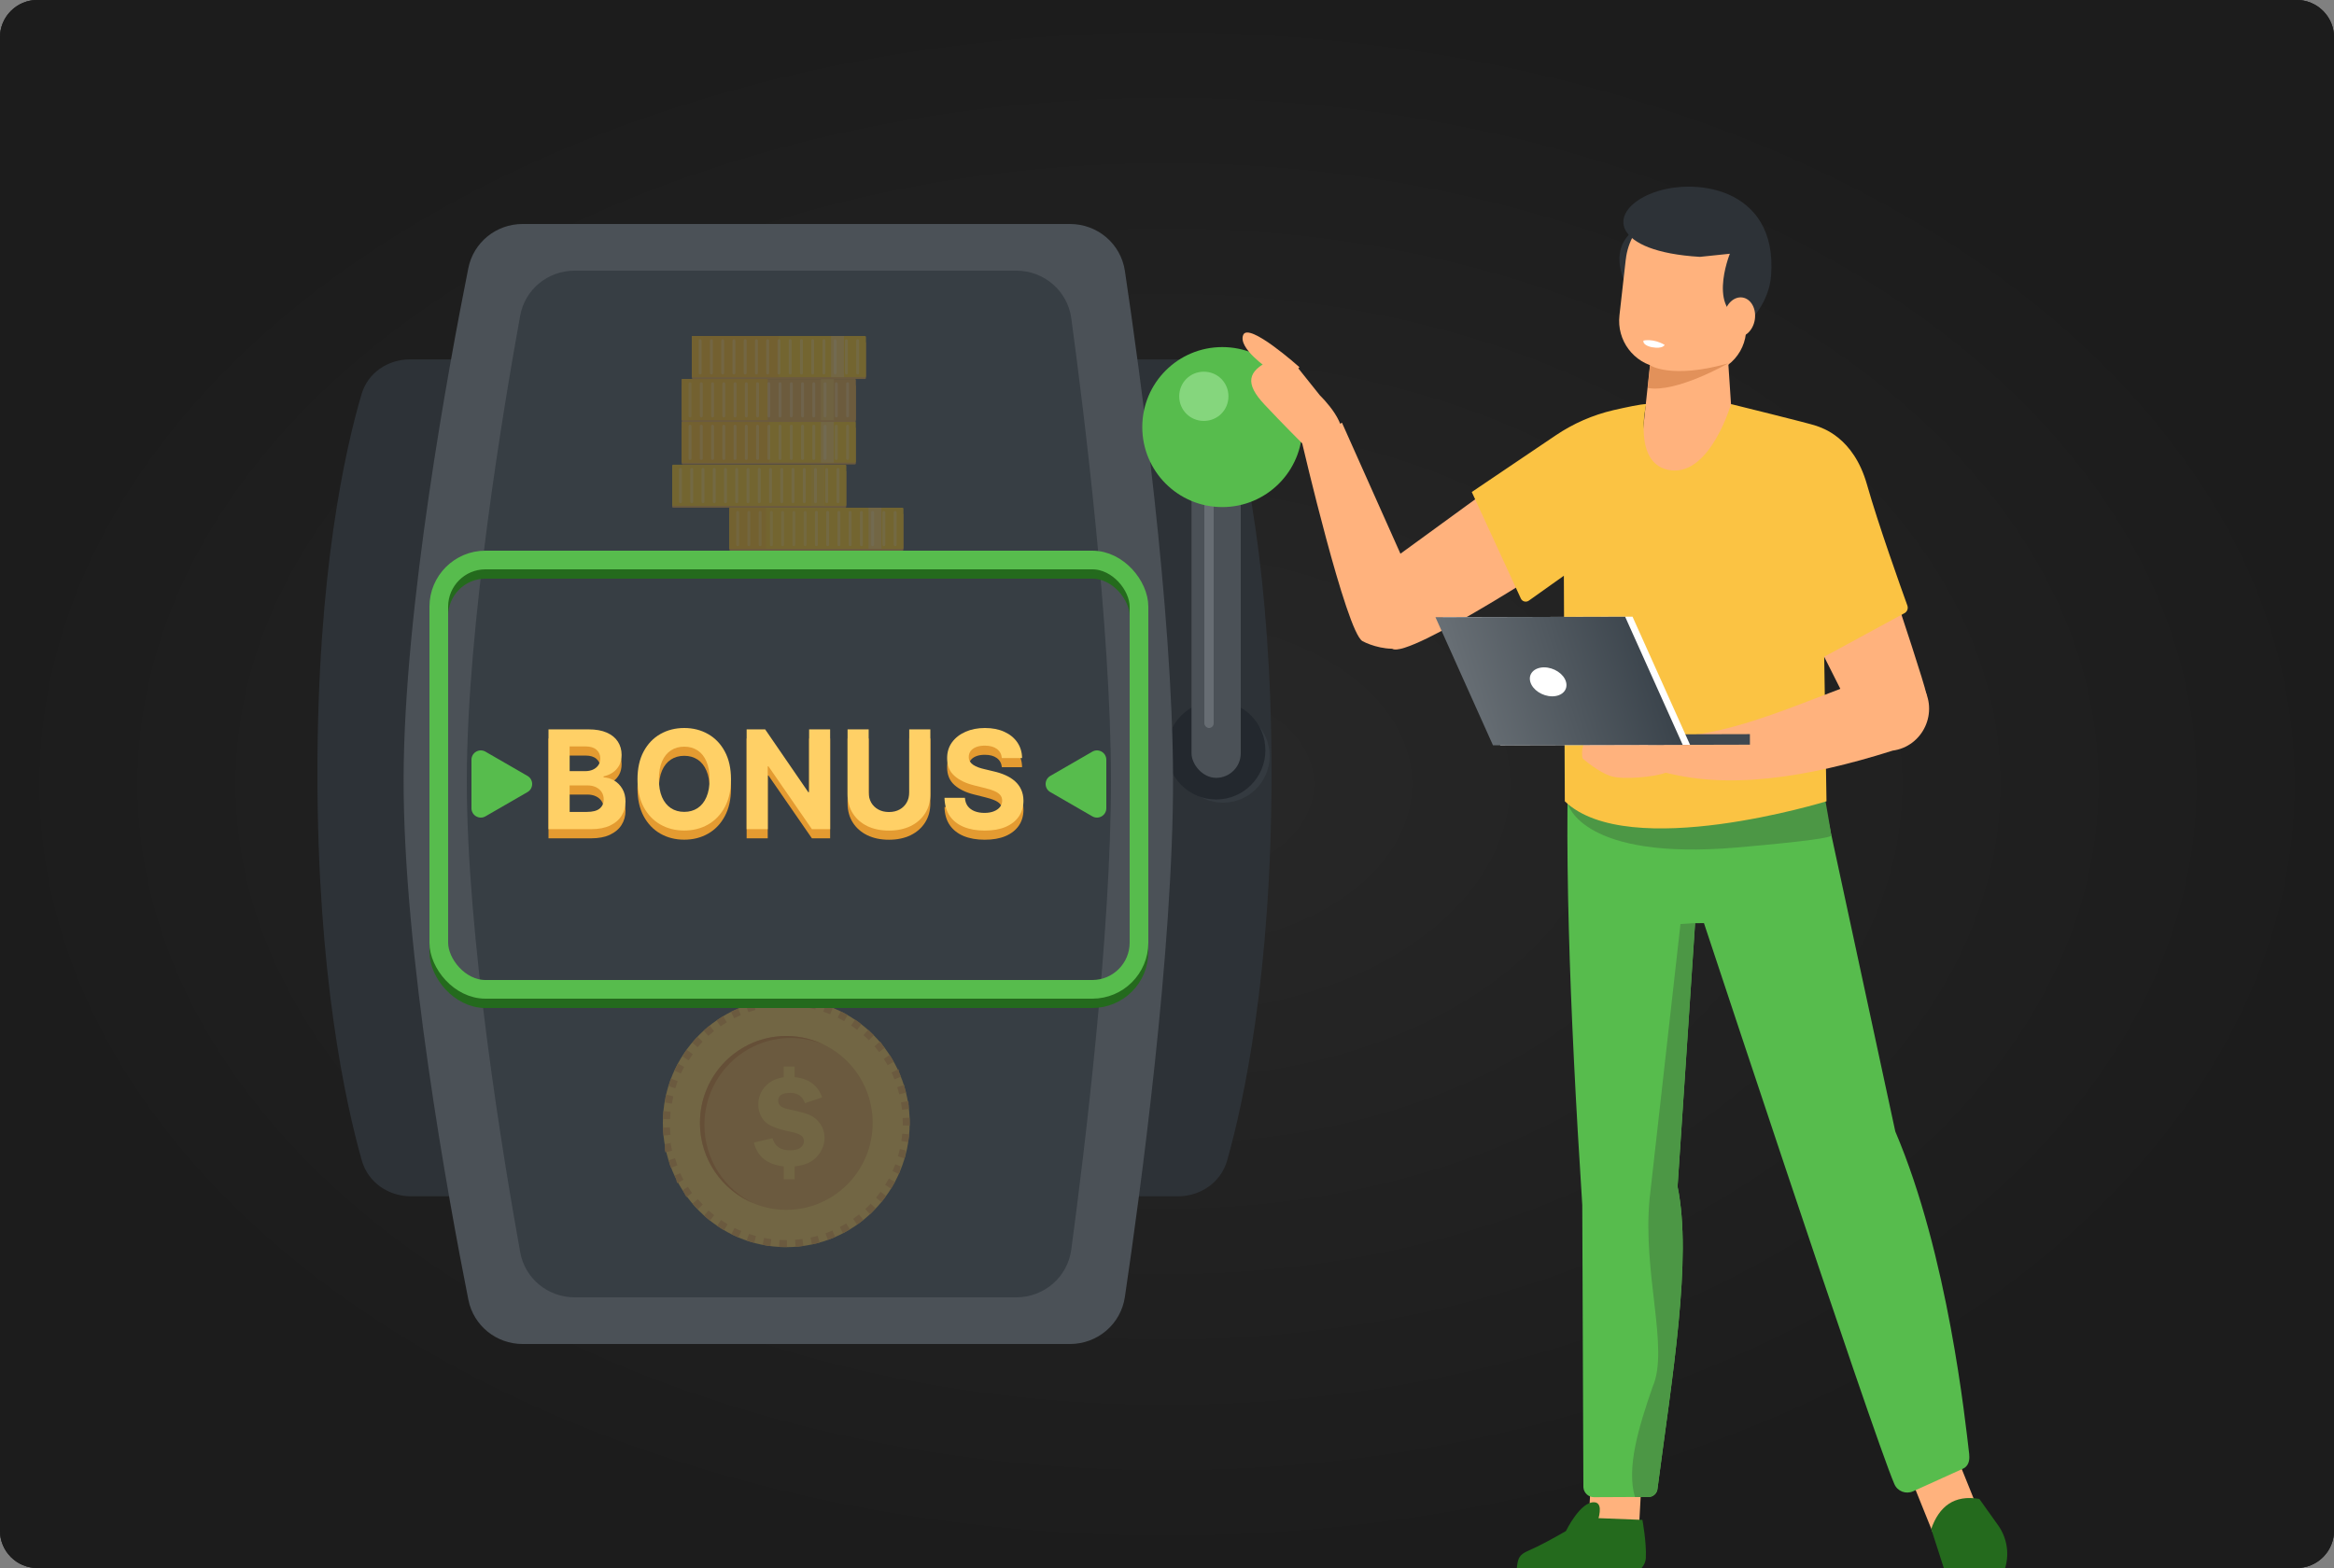
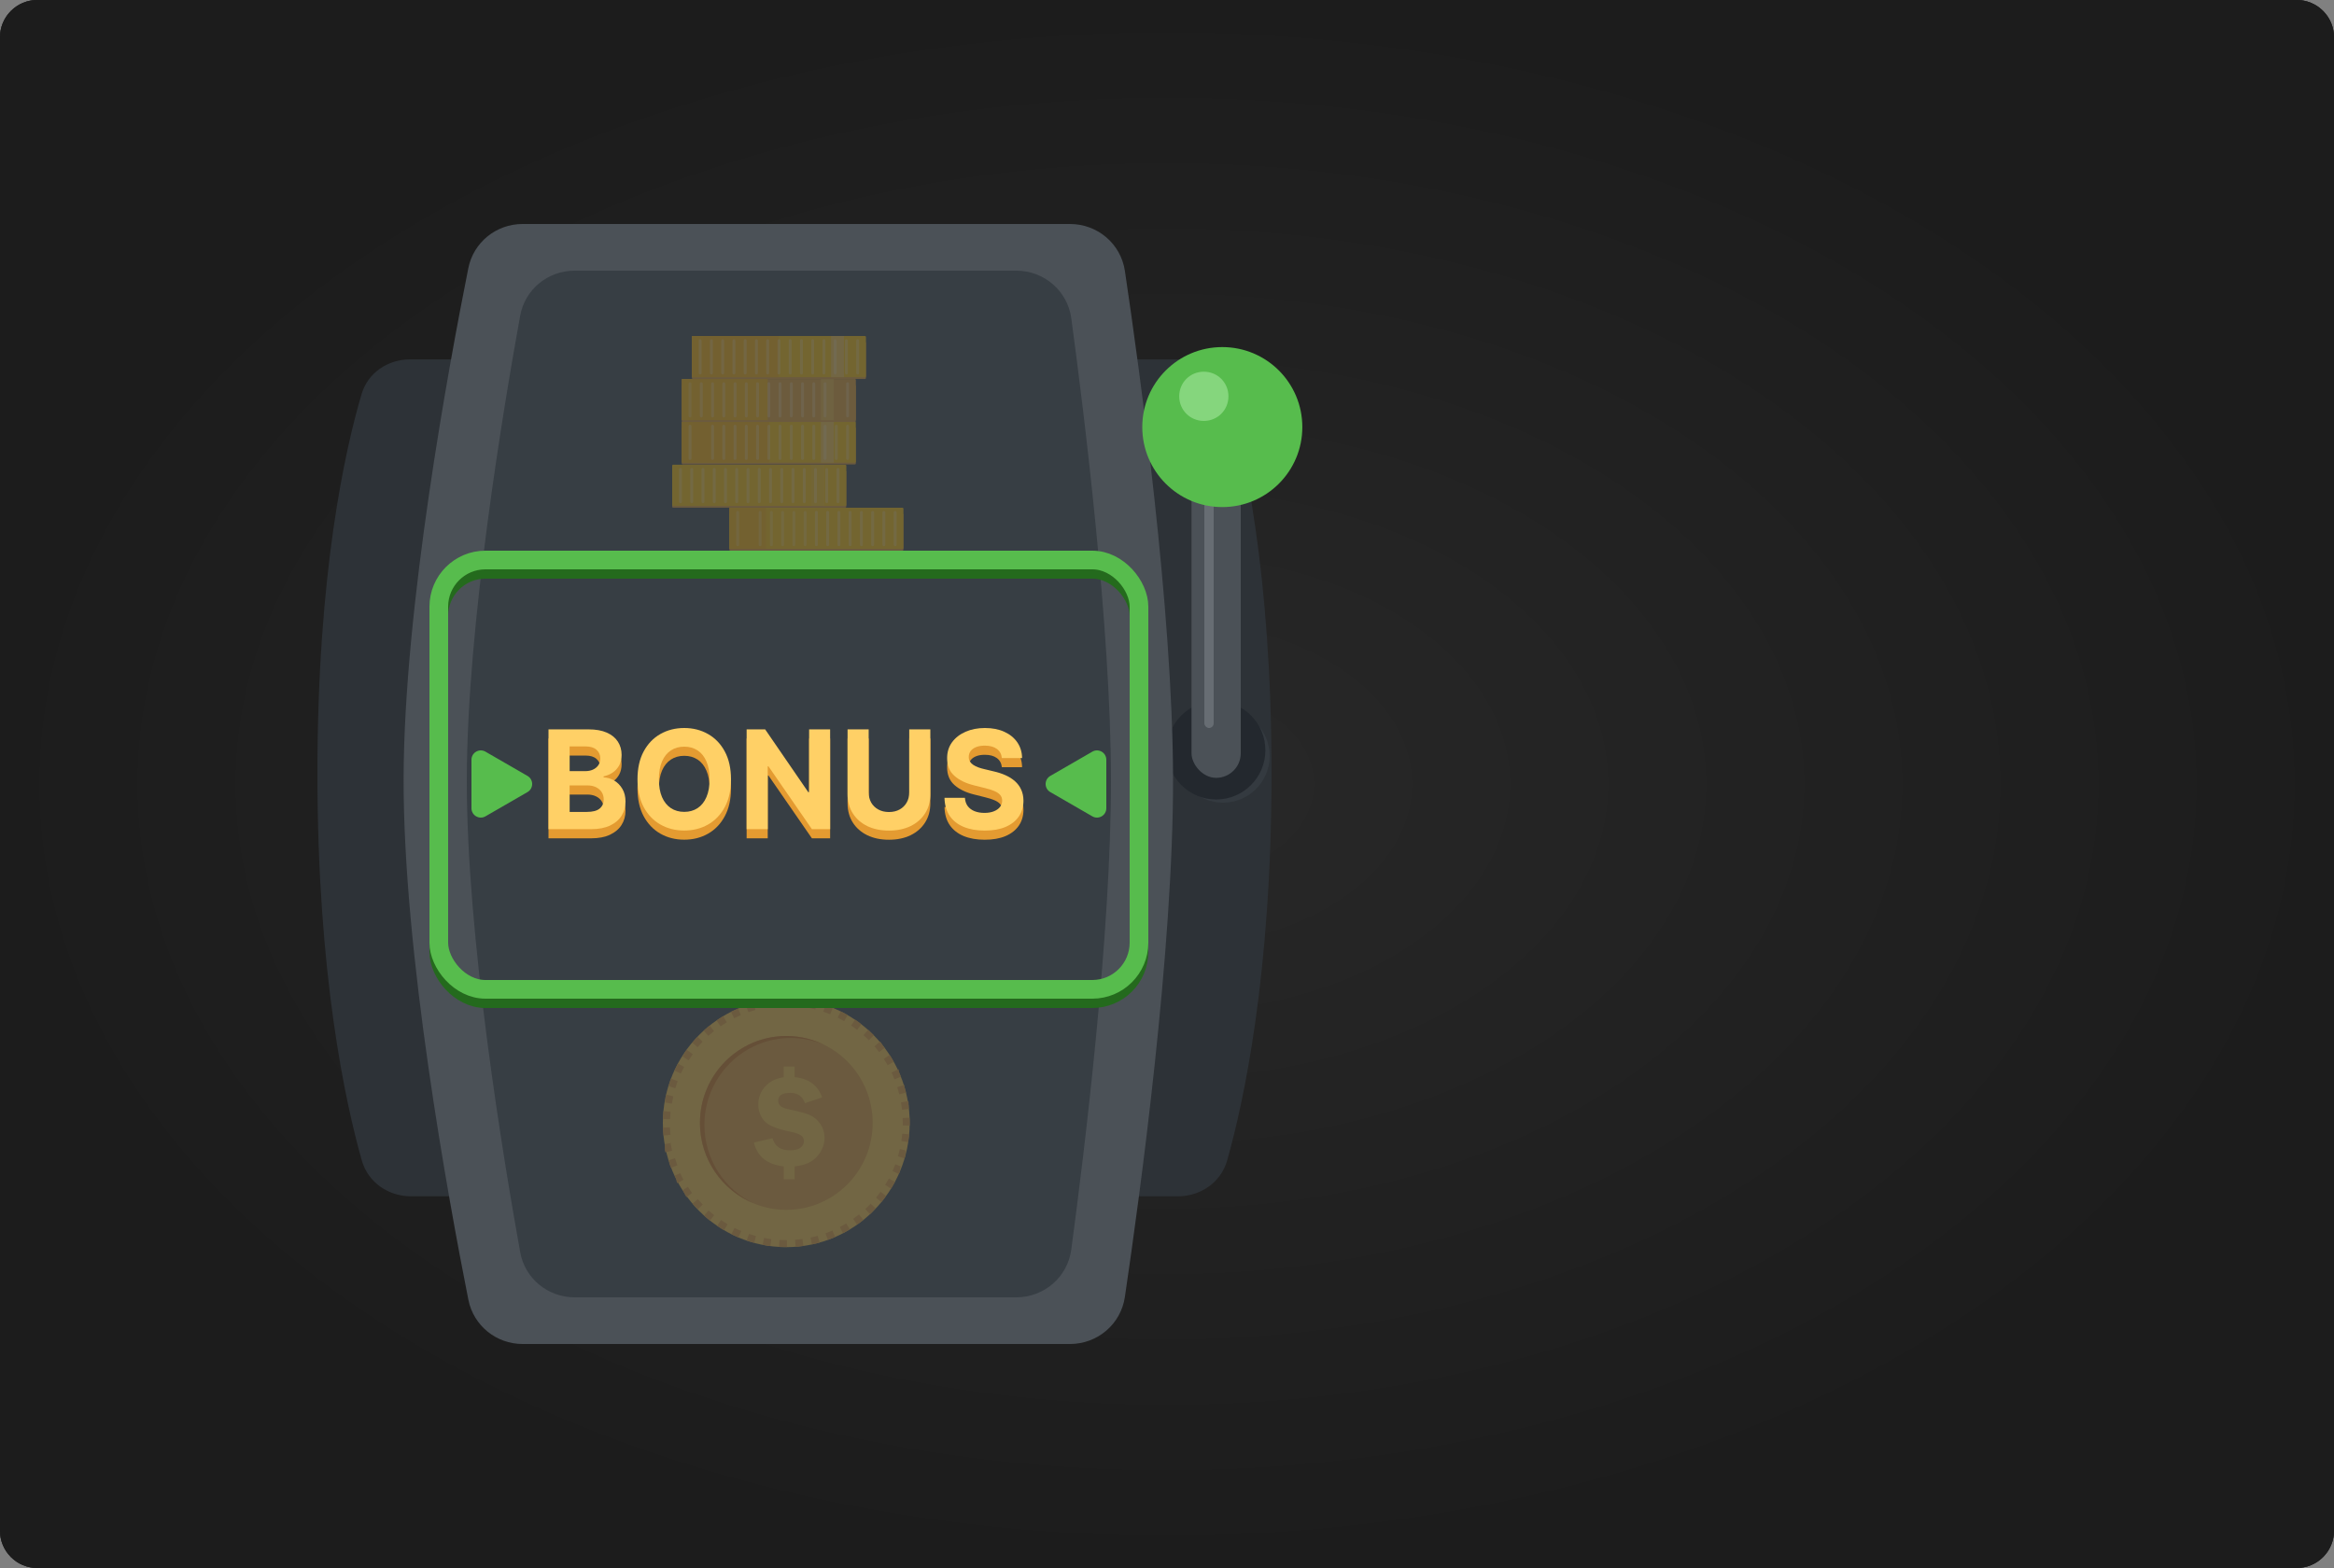
<svg xmlns="http://www.w3.org/2000/svg" width="250" height="168" viewBox="0 0 250 168" fill="none">
  <rect x="0" y="0" width="250" height="168" fill="#808080" stroke="none" />
  <g clip-path="url(#clip0_10_1330)">
    <path d="M0 4C0 1.791 1.791 0 4 0H246C248.209 0 250 1.791 250 4V164C250 166.209 248.209 168 246 168H4C1.791 168 0 166.209 0 164V4Z" fill="#252525" />
    <path d="M0 4C0 1.791 1.791 0 4 0H246C248.209 0 250 1.791 250 4V164C250 166.209 248.209 168 246 168H4C1.791 168 0 166.209 0 164V4Z" fill="#272727" />
    <path d="M0 4C0 1.791 1.791 0 4 0H246C248.209 0 250 1.791 250 4V164C250 166.209 248.209 168 246 168H4C1.791 168 0 166.209 0 164V4Z" fill="url(#paint0_radial_10_1330)" />
    <path d="M131.467 42.223C130.788 39.929 128.652 38.505 126.26 38.505H65.903C63.087 38.505 60.655 40.457 60.107 43.22C58.422 51.716 55.137 69.915 55.099 82.848C55.061 96.114 58.407 114.808 60.111 123.453C60.656 126.218 63.09 128.176 65.909 128.176H126.154C128.6 128.176 130.775 126.69 131.442 124.338C133.199 118.144 136.198 104.412 136.198 82.848C136.198 61.385 133.227 48.169 131.467 42.223Z" fill="#2D3237" />
    <path d="M38.731 42.223C39.41 39.929 41.546 38.505 43.937 38.505H104.294C107.111 38.505 109.543 40.457 110.091 43.22C111.776 51.716 115.061 69.915 115.099 82.848C115.137 96.114 111.79 114.808 110.087 123.453C109.542 126.218 107.108 128.176 104.289 128.176H44.043C41.598 128.176 39.423 126.69 38.756 124.338C36.999 118.144 34 104.412 34 82.848C34 61.385 36.971 48.169 38.731 42.223Z" fill="#2D3237" />
    <circle cx="131" cy="81" r="5" fill="#343A40" />
    <circle cx="130.264" cy="80.385" r="5.275" fill="#23282E" />
    <path d="M50.165 28.728C50.719 25.962 53.154 24 55.975 24H114.614C117.555 24 120.056 26.117 120.49 29.026C122.09 39.747 125.61 65.351 125.648 83.341C125.688 101.785 122.103 128.069 120.487 138.967C120.055 141.877 117.553 144 114.61 144H55.98C53.157 144 50.72 142.032 50.169 139.263C48.043 128.565 43.178 102.017 43.231 83.341C43.283 65.119 48.06 39.252 50.165 28.728Z" fill="#4B5157" />
    <path d="M55.717 33.821C56.228 31.006 58.685 29 61.547 29H108.86C111.832 29 114.351 31.162 114.749 34.108C116.118 44.212 118.968 67.179 119 83.396C119.032 100.029 116.128 123.618 114.746 133.89C114.349 136.837 111.83 139 108.856 139H61.552C58.688 139 56.23 136.991 55.721 134.173C53.899 124.069 49.956 100.24 50 83.396C50.043 66.967 53.913 43.759 55.717 33.821Z" fill="#373E44" />
    <g opacity="0.3">
      <path d="M78.231 55.024H96.66C96.72 55.024 96.769 55.075 96.769 55.137V58.888C96.769 58.949 96.72 59 96.66 59H78.231C78.171 59 78.122 58.949 78.122 58.888V55.137C78.122 55.075 78.171 55.024 78.231 55.024Z" fill="#E49B31" />
      <path d="M78.231 54.398H96.66C96.72 54.398 96.769 54.448 96.769 54.51V58.697C96.769 58.759 96.72 58.81 96.66 58.81H78.231C78.171 58.81 78.122 58.759 78.122 58.697V54.51C78.122 54.448 78.171 54.398 78.231 54.398Z" fill="#FFC000" />
      <path d="M78.122 58.808H82.052V54.396H78.122V58.808Z" fill="#FFAF00" />
      <g style="mix-blend-mode:multiply" opacity="0.21">
        <path d="M78.122 58.808H79.312V54.396H78.122V58.808Z" fill="#FFC000" />
      </g>
-       <path d="M93.034 58.808H94.41V54.396H93.034V58.808Z" fill="#FBC343" />
      <g opacity="0.6">
        <path opacity="0.6" d="M79.01 58.516C78.925 58.516 78.856 58.446 78.856 58.358V54.905C78.856 54.818 78.925 54.747 79.01 54.747C79.095 54.747 79.164 54.818 79.164 54.905V58.358C79.164 58.446 79.095 58.516 79.01 58.516Z" fill="#FFE6B5" />
-         <path opacity="0.6" d="M80.215 58.516C80.13 58.516 80.061 58.446 80.061 58.358V54.905C80.061 54.818 80.13 54.747 80.215 54.747C80.299 54.747 80.368 54.818 80.368 54.905V58.358C80.368 58.446 80.299 58.516 80.215 58.516Z" fill="#FFE6B5" />
        <path opacity="0.6" d="M81.419 58.516C81.334 58.516 81.266 58.446 81.266 58.358V54.905C81.266 54.818 81.334 54.747 81.419 54.747C81.504 54.747 81.573 54.818 81.573 54.905V58.358C81.573 58.446 81.504 58.516 81.419 58.516Z" fill="#FFE6B5" />
        <path opacity="0.6" d="M82.626 58.516C82.541 58.516 82.472 58.446 82.472 58.358V54.905C82.472 54.818 82.541 54.747 82.626 54.747C82.71 54.747 82.779 54.818 82.779 54.905V58.358C82.779 58.446 82.71 58.516 82.626 58.516Z" fill="#FFE6B5" />
        <path opacity="0.6" d="M83.83 58.516C83.745 58.516 83.676 58.446 83.676 58.358V54.905C83.676 54.818 83.745 54.747 83.83 54.747C83.915 54.747 83.984 54.818 83.984 54.905V58.358C83.984 58.446 83.915 58.516 83.83 58.516Z" fill="#FFE6B5" />
        <path opacity="0.6" d="M85.035 58.516C84.95 58.516 84.881 58.446 84.881 58.358V54.905C84.881 54.818 84.95 54.747 85.035 54.747C85.119 54.747 85.188 54.818 85.188 54.905V58.358C85.188 58.446 85.119 58.516 85.035 58.516Z" fill="#FFE6B5" />
        <path opacity="0.6" d="M86.241 58.516C86.156 58.516 86.087 58.446 86.087 58.358V54.905C86.087 54.818 86.156 54.747 86.241 54.747C86.326 54.747 86.395 54.818 86.395 54.905V58.358C86.395 58.446 86.326 58.516 86.241 58.516Z" fill="#FFE6B5" />
        <path opacity="0.6" d="M87.445 58.516C87.361 58.516 87.292 58.446 87.292 58.358V54.905C87.292 54.818 87.361 54.747 87.445 54.747C87.53 54.747 87.599 54.818 87.599 54.905V58.358C87.599 58.446 87.53 58.516 87.445 58.516Z" fill="#FFE6B5" />
        <path opacity="0.6" d="M88.652 58.516C88.567 58.516 88.498 58.446 88.498 58.358V54.905C88.498 54.818 88.567 54.747 88.652 54.747C88.737 54.747 88.805 54.818 88.805 54.905V58.358C88.805 58.446 88.737 58.516 88.652 58.516Z" fill="#FFE6B5" />
        <path opacity="0.6" d="M89.856 58.516C89.772 58.516 89.703 58.446 89.703 58.358V54.905C89.703 54.818 89.772 54.747 89.856 54.747C89.941 54.747 90.01 54.818 90.01 54.905V58.358C90.01 58.446 89.941 58.516 89.856 58.516Z" fill="#FFE6B5" />
        <path opacity="0.6" d="M91.061 58.516C90.976 58.516 90.907 58.446 90.907 58.358V54.905C90.907 54.818 90.976 54.747 91.061 54.747C91.146 54.747 91.215 54.818 91.215 54.905V58.358C91.215 58.446 91.146 58.516 91.061 58.516Z" fill="#FFE6B5" />
        <path opacity="0.6" d="M92.267 58.516C92.182 58.516 92.114 58.446 92.114 58.358V54.905C92.114 54.818 92.182 54.747 92.267 54.747C92.352 54.747 92.421 54.818 92.421 54.905V58.358C92.421 58.446 92.352 58.516 92.267 58.516Z" fill="#FFE6B5" />
        <path opacity="0.6" d="M93.472 58.516C93.387 58.516 93.318 58.446 93.318 58.358V54.905C93.318 54.818 93.387 54.747 93.472 54.747C93.556 54.747 93.625 54.818 93.625 54.905V58.358C93.625 58.446 93.556 58.516 93.472 58.516Z" fill="#FFE6B5" />
        <path opacity="0.6" d="M94.676 58.516C94.591 58.516 94.523 58.446 94.523 58.358V54.905C94.523 54.818 94.591 54.747 94.676 54.747C94.761 54.747 94.83 54.818 94.83 54.905V58.358C94.83 58.446 94.761 58.516 94.676 58.516Z" fill="#FFE6B5" />
        <path opacity="0.6" d="M95.883 58.516C95.798 58.516 95.729 58.446 95.729 58.358V54.905C95.729 54.818 95.798 54.747 95.883 54.747C95.967 54.747 96.036 54.818 96.036 54.905V58.358C96.036 58.446 95.967 58.516 95.883 58.516Z" fill="#FFE6B5" />
      </g>
      <path d="M72.109 50.42H90.538C90.598 50.42 90.648 50.471 90.648 50.532V54.283C90.648 54.345 90.598 54.396 90.538 54.396H72.109C72.049 54.396 72 54.345 72 54.283V50.532C72 50.471 72.049 50.42 72.109 50.42Z" fill="#E49B31" />
      <path d="M72.109 49.791H90.538C90.598 49.791 90.648 49.842 90.648 49.904V54.091C90.648 54.153 90.598 54.204 90.538 54.204H72.109C72.049 54.204 72 54.153 72 54.091V49.904C72 49.842 72.049 49.791 72.109 49.791Z" fill="#FFC000" />
      <g style="mix-blend-mode:multiply" opacity="0.15">
        <path d="M72 54.204H90.648V49.791H72V54.204Z" fill="#FFC000" />
      </g>
      <g style="mix-blend-mode:multiply" opacity="0.21">
        <path d="M72.011 54.204H73.726V49.791H72.011V54.204Z" fill="#FFC000" />
      </g>
      <path opacity="0.25" d="M86.912 54.204H88.288V49.791H86.912V54.204Z" fill="#FBC343" />
      <g opacity="0.6">
        <path opacity="0.6" d="M72.888 53.91C72.804 53.91 72.735 53.84 72.735 53.752V50.299C72.735 50.212 72.804 50.141 72.888 50.141C72.973 50.141 73.042 50.212 73.042 50.299V53.752C73.042 53.84 72.973 53.91 72.888 53.91Z" fill="#FFE6B5" />
        <path opacity="0.6" d="M74.093 53.91C74.008 53.91 73.939 53.84 73.939 53.752V50.299C73.939 50.212 74.008 50.141 74.093 50.141C74.178 50.141 74.247 50.212 74.247 50.299V53.752C74.247 53.84 74.178 53.91 74.093 53.91Z" fill="#FFE6B5" />
        <path opacity="0.6" d="M75.297 53.91C75.213 53.91 75.144 53.84 75.144 53.752V50.299C75.144 50.212 75.213 50.141 75.297 50.141C75.382 50.141 75.451 50.212 75.451 50.299V53.752C75.451 53.84 75.382 53.91 75.297 53.91Z" fill="#FFE6B5" />
        <path opacity="0.6" d="M76.504 53.91C76.419 53.91 76.35 53.84 76.35 53.752V50.299C76.35 50.212 76.419 50.141 76.504 50.141C76.589 50.141 76.657 50.212 76.657 50.299V53.752C76.657 53.84 76.589 53.91 76.504 53.91Z" fill="#FFE6B5" />
        <path opacity="0.6" d="M77.708 53.91C77.624 53.91 77.555 53.84 77.555 53.752V50.299C77.555 50.212 77.624 50.141 77.708 50.141C77.793 50.141 77.862 50.212 77.862 50.299V53.752C77.862 53.84 77.793 53.91 77.708 53.91Z" fill="#FFE6B5" />
        <path opacity="0.6" d="M78.913 53.91C78.828 53.91 78.759 53.84 78.759 53.752V50.299C78.759 50.212 78.828 50.141 78.913 50.141C78.998 50.141 79.067 50.212 79.067 50.299V53.752C79.067 53.84 78.998 53.91 78.913 53.91Z" fill="#FFE6B5" />
        <path opacity="0.6" d="M80.119 53.91C80.034 53.91 79.966 53.84 79.966 53.752V50.299C79.966 50.212 80.034 50.141 80.119 50.141C80.204 50.141 80.273 50.212 80.273 50.299V53.752C80.273 53.84 80.204 53.91 80.119 53.91Z" fill="#FFE6B5" />
        <path opacity="0.6" d="M81.324 53.91C81.239 53.91 81.17 53.84 81.17 53.752V50.299C81.17 50.212 81.239 50.141 81.324 50.141C81.409 50.141 81.477 50.212 81.477 50.299V53.752C81.477 53.84 81.409 53.91 81.324 53.91Z" fill="#FFE6B5" />
        <path opacity="0.6" d="M82.53 53.91C82.445 53.91 82.376 53.84 82.376 53.752V50.299C82.376 50.212 82.445 50.141 82.53 50.141C82.615 50.141 82.684 50.212 82.684 50.299V53.752C82.684 53.84 82.615 53.91 82.53 53.91Z" fill="#FFE6B5" />
        <path opacity="0.6" d="M83.735 53.91C83.65 53.91 83.581 53.84 83.581 53.752V50.299C83.581 50.212 83.65 50.141 83.735 50.141C83.819 50.141 83.888 50.212 83.888 50.299V53.752C83.888 53.84 83.819 53.91 83.735 53.91Z" fill="#FFE6B5" />
        <path opacity="0.6" d="M84.939 53.91C84.854 53.91 84.786 53.84 84.786 53.752V50.299C84.786 50.212 84.854 50.141 84.939 50.141C85.024 50.141 85.093 50.212 85.093 50.299V53.752C85.093 53.84 85.024 53.91 84.939 53.91Z" fill="#FFE6B5" />
        <path opacity="0.6" d="M86.145 53.91C86.061 53.91 85.992 53.84 85.992 53.752V50.299C85.992 50.212 86.061 50.141 86.145 50.141C86.23 50.141 86.299 50.212 86.299 50.299V53.752C86.299 53.84 86.23 53.91 86.145 53.91Z" fill="#FFE6B5" />
        <path opacity="0.6" d="M87.35 53.91C87.265 53.91 87.196 53.84 87.196 53.752V50.299C87.196 50.212 87.265 50.141 87.35 50.141C87.435 50.141 87.504 50.212 87.504 50.299V53.752C87.504 53.84 87.435 53.91 87.35 53.91Z" fill="#FFE6B5" />
        <path opacity="0.6" d="M88.555 53.91C88.47 53.91 88.401 53.84 88.401 53.752V50.299C88.401 50.212 88.47 50.141 88.555 50.141C88.639 50.141 88.708 50.212 88.708 50.299V53.752C88.708 53.84 88.639 53.91 88.555 53.91Z" fill="#FFE6B5" />
        <path opacity="0.6" d="M89.761 53.91C89.676 53.91 89.607 53.84 89.607 53.752V50.299C89.607 50.212 89.676 50.141 89.761 50.141C89.846 50.141 89.915 50.212 89.915 50.299V53.752C89.915 53.84 89.846 53.91 89.761 53.91Z" fill="#FFE6B5" />
      </g>
      <path d="M73.134 45.787H91.562C91.623 45.787 91.672 45.837 91.672 45.899V49.65C91.672 49.712 91.623 49.762 91.562 49.762H73.134C73.074 49.762 73.024 49.712 73.024 49.65V45.899C73.024 45.837 73.074 45.787 73.134 45.787Z" fill="#E49B31" />
      <path d="M73.134 45.16H91.562C91.623 45.16 91.672 45.211 91.672 45.272V49.46C91.672 49.521 91.623 49.572 91.562 49.572H73.134C73.074 49.572 73.024 49.521 73.024 49.46V45.272C73.024 45.211 73.074 45.16 73.134 45.16V45.16Z" fill="#FFC000" />
      <path d="M73.023 49.57H82.38V45.158H73.023V49.57Z" fill="#FFAF00" />
      <g style="mix-blend-mode:multiply" opacity="0.21">
        <path d="M73.024 49.57H74.215V45.158H73.024V49.57Z" fill="#FFC000" />
      </g>
      <path d="M87.935 49.57H89.311V45.158H87.935V49.57Z" fill="#FBC343" />
      <g opacity="0.6">
        <path opacity="0.6" d="M73.911 49.278C73.826 49.278 73.757 49.208 73.757 49.121V45.667C73.757 45.58 73.826 45.509 73.911 45.509C73.996 45.509 74.065 45.58 74.065 45.667V49.121C74.065 49.208 73.996 49.278 73.911 49.278Z" fill="#FFE6B5" />
-         <path opacity="0.6" d="M75.117 49.278C75.032 49.278 74.964 49.208 74.964 49.121V45.667C74.964 45.58 75.032 45.509 75.117 45.509C75.202 45.509 75.271 45.58 75.271 45.667V49.121C75.271 49.208 75.202 49.278 75.117 49.278Z" fill="#FFE6B5" />
        <path opacity="0.6" d="M76.322 49.278C76.237 49.278 76.168 49.208 76.168 49.121V45.667C76.168 45.58 76.237 45.509 76.322 45.509C76.407 45.509 76.476 45.58 76.476 45.667V49.121C76.476 49.208 76.407 49.278 76.322 49.278Z" fill="#FFE6B5" />
        <path opacity="0.6" d="M77.528 49.278C77.443 49.278 77.374 49.208 77.374 49.121V45.667C77.374 45.58 77.443 45.509 77.528 45.509C77.613 45.509 77.682 45.58 77.682 45.667V49.121C77.682 49.208 77.613 49.278 77.528 49.278Z" fill="#FFE6B5" />
        <path opacity="0.6" d="M78.733 49.278C78.648 49.278 78.579 49.208 78.579 49.121V45.667C78.579 45.58 78.648 45.509 78.733 45.509C78.817 45.509 78.886 45.58 78.886 45.667V49.121C78.886 49.208 78.817 49.278 78.733 49.278Z" fill="#FFE6B5" />
        <path opacity="0.6" d="M79.937 49.278C79.853 49.278 79.784 49.208 79.784 49.121V45.667C79.784 45.58 79.853 45.509 79.937 45.509C80.022 45.509 80.091 45.58 80.091 45.667V49.121C80.091 49.208 80.022 49.278 79.937 49.278Z" fill="#FFE6B5" />
        <path opacity="0.6" d="M81.144 49.278C81.059 49.278 80.99 49.208 80.99 49.121V45.667C80.99 45.58 81.059 45.509 81.144 45.509C81.228 45.509 81.297 45.58 81.297 45.667V49.121C81.297 49.208 81.228 49.278 81.144 49.278Z" fill="#FFE6B5" />
        <path opacity="0.6" d="M82.348 49.278C82.263 49.278 82.195 49.208 82.195 49.121V45.667C82.195 45.58 82.263 45.509 82.348 45.509C82.433 45.509 82.502 45.58 82.502 45.667V49.121C82.502 49.208 82.433 49.278 82.348 49.278Z" fill="#FFE6B5" />
        <path opacity="0.6" d="M83.553 49.278C83.468 49.278 83.399 49.208 83.399 49.121V45.667C83.399 45.58 83.468 45.509 83.553 45.509C83.638 45.509 83.706 45.58 83.706 45.667V49.121C83.706 49.208 83.638 49.278 83.553 49.278Z" fill="#FFE6B5" />
        <path opacity="0.6" d="M84.759 49.278C84.674 49.278 84.605 49.208 84.605 49.121V45.667C84.605 45.58 84.674 45.509 84.759 45.509C84.844 45.509 84.913 45.58 84.913 45.667V49.121C84.913 49.208 84.844 49.278 84.759 49.278Z" fill="#FFE6B5" />
        <path opacity="0.6" d="M85.964 49.278C85.879 49.278 85.81 49.208 85.81 49.121V45.667C85.81 45.58 85.879 45.509 85.964 45.509C86.048 45.509 86.117 45.58 86.117 45.667V49.121C86.117 49.208 86.048 49.278 85.964 49.278Z" fill="#FFE6B5" />
        <path opacity="0.6" d="M87.17 49.278C87.085 49.278 87.016 49.208 87.016 49.121V45.667C87.016 45.58 87.085 45.509 87.17 45.509C87.255 45.509 87.323 45.58 87.323 45.667V49.121C87.323 49.208 87.255 49.278 87.17 49.278Z" fill="#FFE6B5" />
        <path opacity="0.6" d="M88.374 49.278C88.29 49.278 88.221 49.208 88.221 49.121V45.667C88.221 45.58 88.29 45.509 88.374 45.509C88.459 45.509 88.528 45.58 88.528 45.667V49.121C88.528 49.208 88.459 49.278 88.374 49.278Z" fill="#FFE6B5" />
        <path opacity="0.6" d="M89.579 49.278C89.494 49.278 89.425 49.208 89.425 49.121V45.667C89.425 45.58 89.494 45.509 89.579 45.509C89.664 45.509 89.733 45.58 89.733 45.667V49.121C89.733 49.208 89.664 49.278 89.579 49.278Z" fill="#FFE6B5" />
        <path opacity="0.6" d="M90.785 49.278C90.701 49.278 90.632 49.208 90.632 49.121V45.667C90.632 45.58 90.701 45.509 90.785 45.509C90.87 45.509 90.939 45.58 90.939 45.667V49.121C90.939 49.208 90.87 49.278 90.785 49.278Z" fill="#FFE6B5" />
      </g>
      <path d="M73.134 41.233H91.562C91.623 41.233 91.672 41.284 91.672 41.346V45.096C91.672 45.158 91.623 45.209 91.562 45.209H73.134C73.074 45.209 73.024 45.158 73.024 45.096V41.346C73.024 41.284 73.074 41.233 73.134 41.233Z" fill="#E49B31" />
      <path d="M73.134 40.606H91.562C91.623 40.606 91.672 40.657 91.672 40.718V44.906C91.672 44.968 91.623 45.018 91.562 45.018H73.134C73.074 45.018 73.024 44.968 73.024 44.906V40.718C73.024 40.657 73.074 40.606 73.134 40.606V40.606Z" fill="#E49B31" />
      <path d="M73.024 45.017H82.228V40.604H73.024V45.017Z" fill="#FFAF00" />
      <g style="mix-blend-mode:multiply" opacity="0.11">
        <path d="M73.024 45.017H91.672V40.604H73.024V45.017Z" fill="#FFC000" />
      </g>
      <path opacity="0.59" d="M87.935 45.017H89.311V40.604H87.935V45.017Z" fill="#FBC343" />
      <g opacity="0.6">
        <path opacity="0.6" d="M73.911 44.725C73.826 44.725 73.757 44.654 73.757 44.567V41.114C73.757 41.026 73.826 40.956 73.911 40.956C73.996 40.956 74.065 41.026 74.065 41.114V44.567C74.065 44.654 73.996 44.725 73.911 44.725Z" fill="#FFE6B5" />
        <path opacity="0.6" d="M75.117 44.725C75.032 44.725 74.964 44.654 74.964 44.567V41.114C74.964 41.026 75.032 40.956 75.117 40.956C75.202 40.956 75.271 41.026 75.271 41.114V44.567C75.271 44.654 75.202 44.725 75.117 44.725Z" fill="#FFE6B5" />
        <path opacity="0.6" d="M76.322 44.725C76.237 44.725 76.168 44.654 76.168 44.567V41.114C76.168 41.026 76.237 40.956 76.322 40.956C76.407 40.956 76.476 41.026 76.476 41.114V44.567C76.476 44.654 76.407 44.725 76.322 44.725Z" fill="#FFE6B5" />
        <path opacity="0.6" d="M77.528 44.725C77.443 44.725 77.374 44.654 77.374 44.567V41.114C77.374 41.026 77.443 40.956 77.528 40.956C77.613 40.956 77.682 41.026 77.682 41.114V44.567C77.682 44.654 77.613 44.725 77.528 44.725Z" fill="#FFE6B5" />
        <path opacity="0.6" d="M78.733 44.725C78.648 44.725 78.579 44.654 78.579 44.567V41.114C78.579 41.026 78.648 40.956 78.733 40.956C78.817 40.956 78.886 41.026 78.886 41.114V44.567C78.886 44.654 78.817 44.725 78.733 44.725Z" fill="#FFE6B5" />
        <path opacity="0.6" d="M79.937 44.725C79.853 44.725 79.784 44.654 79.784 44.567V41.114C79.784 41.026 79.853 40.956 79.937 40.956C80.022 40.956 80.091 41.026 80.091 41.114V44.567C80.091 44.654 80.022 44.725 79.937 44.725Z" fill="#FFE6B5" />
        <path opacity="0.6" d="M81.144 44.725C81.059 44.725 80.99 44.654 80.99 44.567V41.114C80.99 41.026 81.059 40.956 81.144 40.956C81.228 40.956 81.297 41.026 81.297 41.114V44.567C81.297 44.654 81.228 44.725 81.144 44.725Z" fill="#FFE6B5" />
        <path opacity="0.6" d="M82.348 44.725C82.263 44.725 82.195 44.654 82.195 44.567V41.114C82.195 41.026 82.263 40.956 82.348 40.956C82.433 40.956 82.502 41.026 82.502 41.114V44.567C82.502 44.654 82.433 44.725 82.348 44.725Z" fill="#FFE6B5" />
        <path opacity="0.6" d="M83.553 44.725C83.468 44.725 83.399 44.654 83.399 44.567V41.114C83.399 41.026 83.468 40.956 83.553 40.956C83.638 40.956 83.706 41.026 83.706 41.114V44.567C83.706 44.654 83.638 44.725 83.553 44.725Z" fill="#FFE6B5" />
        <path opacity="0.6" d="M84.759 44.725C84.674 44.725 84.605 44.654 84.605 44.567V41.114C84.605 41.026 84.674 40.956 84.759 40.956C84.844 40.956 84.913 41.026 84.913 41.114V44.567C84.913 44.654 84.844 44.725 84.759 44.725Z" fill="#FFE6B5" />
        <path opacity="0.6" d="M85.964 44.725C85.879 44.725 85.81 44.654 85.81 44.567V41.114C85.81 41.026 85.879 40.956 85.964 40.956C86.048 40.956 86.117 41.026 86.117 41.114V44.567C86.117 44.654 86.048 44.725 85.964 44.725Z" fill="#FFE6B5" />
        <path opacity="0.6" d="M87.17 44.725C87.085 44.725 87.016 44.654 87.016 44.567V41.114C87.016 41.026 87.085 40.956 87.17 40.956C87.255 40.956 87.323 41.026 87.323 41.114V44.567C87.323 44.654 87.255 44.725 87.17 44.725Z" fill="#FFE6B5" />
        <path opacity="0.6" d="M88.374 44.725C88.29 44.725 88.221 44.654 88.221 44.567V41.114C88.221 41.026 88.29 40.956 88.374 40.956C88.459 40.956 88.528 41.026 88.528 41.114V44.567C88.528 44.654 88.459 44.725 88.374 44.725Z" fill="#FFE6B5" />
-         <path opacity="0.6" d="M89.579 44.725C89.494 44.725 89.425 44.654 89.425 44.567V41.114C89.425 41.026 89.494 40.956 89.579 40.956C89.664 40.956 89.733 41.026 89.733 41.114V44.567C89.733 44.654 89.664 44.725 89.579 44.725Z" fill="#FFE6B5" />
        <path opacity="0.6" d="M90.785 44.725C90.701 44.725 90.632 44.654 90.632 44.567V41.114C90.632 41.026 90.701 40.956 90.785 40.956C90.87 40.956 90.939 41.026 90.939 41.114V44.567C90.939 44.654 90.87 44.725 90.785 44.725Z" fill="#FFE6B5" />
      </g>
      <path d="M92.647 36.629H74.218C74.158 36.629 74.109 36.679 74.109 36.741V40.492C74.109 40.554 74.158 40.604 74.218 40.604H92.647C92.707 40.604 92.756 40.554 92.756 40.492V36.741C92.756 36.679 92.707 36.629 92.647 36.629Z" fill="#E49B31" />
      <path d="M92.647 36H74.218C74.158 36 74.109 36.05 74.109 36.112V40.3C74.109 40.362 74.158 40.412 74.218 40.412H92.647C92.707 40.412 92.756 40.362 92.756 40.3V36.112C92.756 36.05 92.707 36 92.647 36Z" fill="#FFC000" />
      <path d="M74.109 40.412H83.401V36H74.109V40.412Z" fill="#FFAF00" />
      <g style="mix-blend-mode:multiply" opacity="0.21">
        <path d="M74.109 40.412H75.299V36H74.109V40.412Z" fill="#FFC000" />
      </g>
      <g style="mix-blend-mode:multiply" opacity="0.21">
        <path d="M73.024 45.047H74.215V40.635H73.024V45.047Z" fill="#FFC000" />
      </g>
      <path d="M89.021 40.412H90.397V36H89.021V40.412Z" fill="#FBC343" />
      <g opacity="0.6">
        <path opacity="0.6" d="M74.997 40.119C74.912 40.119 74.844 40.048 74.844 39.961V36.507C74.844 36.42 74.912 36.35 74.997 36.35C75.082 36.35 75.151 36.42 75.151 36.507V39.963C75.151 40.05 75.082 40.121 74.997 40.121V40.119Z" fill="#FFE6B5" />
        <path opacity="0.6" d="M76.202 40.119C76.117 40.119 76.048 40.048 76.048 39.961V36.507C76.048 36.42 76.117 36.35 76.202 36.35C76.287 36.35 76.356 36.42 76.356 36.507V39.963C76.356 40.05 76.287 40.121 76.202 40.121V40.119Z" fill="#FFE6B5" />
        <path opacity="0.6" d="M77.406 40.119C77.322 40.119 77.253 40.048 77.253 39.961V36.507C77.253 36.42 77.322 36.35 77.406 36.35C77.491 36.35 77.56 36.42 77.56 36.507V39.963C77.56 40.05 77.491 40.121 77.406 40.121V40.119Z" fill="#FFE6B5" />
        <path opacity="0.6" d="M78.613 40.119C78.528 40.119 78.459 40.048 78.459 39.961V36.507C78.459 36.42 78.528 36.35 78.613 36.35C78.697 36.35 78.766 36.42 78.766 36.507V39.963C78.766 40.05 78.697 40.121 78.613 40.121V40.119Z" fill="#FFE6B5" />
        <path opacity="0.6" d="M79.817 40.119C79.732 40.119 79.663 40.048 79.663 39.961V36.507C79.663 36.42 79.732 36.35 79.817 36.35C79.902 36.35 79.971 36.42 79.971 36.507V39.963C79.971 40.05 79.902 40.121 79.817 40.121V40.119Z" fill="#FFE6B5" />
        <path opacity="0.6" d="M81.023 40.119C80.939 40.119 80.87 40.048 80.87 39.961V36.507C80.87 36.42 80.939 36.35 81.023 36.35C81.108 36.35 81.177 36.42 81.177 36.507V39.963C81.177 40.05 81.108 40.121 81.023 40.121V40.119Z" fill="#FFE6B5" />
        <path opacity="0.6" d="M82.228 40.119C82.143 40.119 82.074 40.048 82.074 39.961V36.507C82.074 36.42 82.143 36.35 82.228 36.35C82.313 36.35 82.382 36.42 82.382 36.507V39.963C82.382 40.05 82.313 40.121 82.228 40.121V40.119Z" fill="#FFE6B5" />
        <path opacity="0.6" d="M83.433 40.119C83.348 40.119 83.279 40.048 83.279 39.961V36.507C83.279 36.42 83.348 36.35 83.433 36.35C83.517 36.35 83.586 36.42 83.586 36.507V39.963C83.586 40.05 83.517 40.121 83.433 40.121V40.119Z" fill="#FFE6B5" />
        <path opacity="0.6" d="M84.639 40.119C84.554 40.119 84.485 40.048 84.485 39.961V36.507C84.485 36.42 84.554 36.35 84.639 36.35C84.724 36.35 84.793 36.42 84.793 36.507V39.963C84.793 40.05 84.724 40.121 84.639 40.121V40.119Z" fill="#FFE6B5" />
        <path opacity="0.6" d="M85.844 40.119C85.759 40.119 85.69 40.048 85.69 39.961V36.507C85.69 36.42 85.759 36.35 85.844 36.35C85.928 36.35 85.997 36.42 85.997 36.507V39.963C85.997 40.05 85.928 40.121 85.844 40.121V40.119Z" fill="#FFE6B5" />
        <path opacity="0.6" d="M87.048 40.119C86.963 40.119 86.894 40.048 86.894 39.961V36.507C86.894 36.42 86.963 36.35 87.048 36.35C87.133 36.35 87.202 36.42 87.202 36.507V39.963C87.202 40.05 87.133 40.121 87.048 40.121V40.119Z" fill="#FFE6B5" />
        <path opacity="0.6" d="M88.254 40.119C88.17 40.119 88.101 40.048 88.101 39.961V36.507C88.101 36.42 88.17 36.35 88.254 36.35C88.339 36.35 88.408 36.42 88.408 36.507V39.963C88.408 40.05 88.339 40.121 88.254 40.121V40.119Z" fill="#FFE6B5" />
        <path opacity="0.6" d="M89.459 40.119C89.374 40.119 89.305 40.048 89.305 39.961V36.507C89.305 36.42 89.374 36.35 89.459 36.35C89.544 36.35 89.613 36.42 89.613 36.507V39.963C89.613 40.05 89.544 40.121 89.459 40.121V40.119Z" fill="#FFE6B5" />
        <path opacity="0.6" d="M90.663 40.119C90.579 40.119 90.51 40.048 90.51 39.961V36.507C90.51 36.42 90.579 36.35 90.663 36.35C90.748 36.35 90.817 36.42 90.817 36.507V39.963C90.817 40.05 90.748 40.121 90.663 40.121V40.119Z" fill="#FFE6B5" />
        <path opacity="0.6" d="M91.87 40.119C91.785 40.119 91.716 40.048 91.716 39.961V36.507C91.716 36.42 91.785 36.35 91.87 36.35C91.955 36.35 92.023 36.42 92.023 36.507V39.963C92.023 40.05 91.955 40.121 91.87 40.121V40.119Z" fill="#FFE6B5" />
      </g>
      <g style="mix-blend-mode:multiply" opacity="0.21">
        <path d="M86.393 58.777L87.35 54.43H78.122V58.777H86.393Z" fill="#FFC000" />
      </g>
    </g>
    <g opacity="0.3">
      <path d="M97.442 120.314C97.442 127.663 91.524 133.624 84.221 133.624C76.918 133.624 71 127.667 71 120.314C71 112.961 76.918 107.004 84.221 107.004C91.524 107.004 97.442 112.961 97.442 120.314Z" fill="#FBC343" />
      <path d="M84.225 107.004H83.843V107.012H83.782C83.782 107.012 83.774 107.012 83.77 107.012H83.751C83.751 107.012 83.748 107.012 83.744 107.012H83.698C83.698 107.012 83.69 107.012 83.686 107.012H83.671C83.671 107.012 83.664 107.012 83.66 107.012H83.644C83.557 107.015 83.473 107.019 83.385 107.027L83.431 107.776C83.694 107.761 83.957 107.753 84.225 107.753V107V107.004ZM82.457 107.123C82.43 107.123 82.404 107.131 82.377 107.135C82.377 107.135 82.365 107.135 82.358 107.135H82.323C82.323 107.135 82.312 107.142 82.304 107.142C82.079 107.177 81.854 107.215 81.632 107.258L81.778 107.995C82.033 107.946 82.297 107.899 82.56 107.865L82.461 107.119L82.457 107.123ZM80.724 107.477C80.663 107.492 80.602 107.511 80.544 107.527H80.541L80.525 107.534H80.518C80.518 107.534 80.51 107.538 80.506 107.538H80.495L80.487 107.546H80.468V107.553H80.445V107.561H80.426V107.569H80.403V107.577H80.384V107.584H80.365V107.592H80.342V107.6H80.323C80.323 107.6 80.315 107.607 80.311 107.607H80.3L80.293 107.615H80.281L80.266 107.623H80.262C80.262 107.623 80.251 107.626 80.243 107.63C80.136 107.665 80.029 107.7 79.922 107.738L80.163 108.449C80.411 108.364 80.667 108.284 80.919 108.215L80.72 107.492L80.724 107.477ZM79.052 108.065C79.017 108.08 78.979 108.095 78.945 108.111H78.933V108.118H78.918V108.126H78.91C78.91 108.126 78.903 108.134 78.895 108.134C78.712 108.215 78.532 108.299 78.357 108.388H78.349V108.395H78.338V108.403H78.334C78.334 108.403 78.311 108.414 78.3 108.422L78.635 109.091C78.872 108.972 79.113 108.86 79.353 108.756L79.059 108.065H79.052ZM77.475 108.872C77.395 108.918 77.318 108.968 77.242 109.014H77.238L77.227 109.026H77.223L77.212 109.037H77.204V109.045H77.192V109.052H77.181V109.06H77.169V109.068H77.158V109.075H77.147V109.083H77.135V109.091H77.124V109.099H77.112V109.106H77.108C77.055 109.141 76.998 109.179 76.944 109.214H76.94L76.929 109.225H76.921L76.91 109.237H76.902V109.245H76.891V109.252H76.879V109.26H76.868V109.268H76.86V109.275H76.849V109.283H76.837V109.291H76.83C76.807 109.31 76.784 109.329 76.761 109.345L77.181 109.963C77.399 109.813 77.624 109.667 77.849 109.533L77.467 108.887L77.475 108.872ZM76.016 109.883C75.948 109.936 75.879 109.994 75.814 110.048H75.81C75.81 110.048 75.803 110.059 75.799 110.059H75.791L75.784 110.071H75.776V110.079H75.768V110.086H75.761V110.094H75.753V110.102H75.746V110.113H75.734V110.121H75.73L75.719 110.129C75.604 110.229 75.49 110.328 75.375 110.428L75.875 110.986C76.07 110.809 76.272 110.636 76.478 110.471L76.016 109.883V109.883ZM74.707 111.082C74.654 111.139 74.6 111.197 74.547 111.255C74.547 111.255 74.539 111.262 74.539 111.266H74.535V111.274H74.531V111.282H74.524V111.289H74.516V111.297H74.508V111.305C74.508 111.305 74.501 111.312 74.501 111.316H74.497C74.497 111.316 74.489 111.332 74.486 111.335C74.486 111.335 74.478 111.347 74.47 111.351C74.363 111.47 74.257 111.593 74.153 111.716L74.722 112.2C74.894 111.997 75.07 111.801 75.253 111.608L74.715 111.086L74.707 111.082ZM73.566 112.446C73.504 112.531 73.443 112.615 73.382 112.704L73.371 112.719V112.727C73.371 112.727 73.367 112.735 73.363 112.738V112.746L73.356 112.758V112.765L73.348 112.777V112.784H73.344V112.796H73.337V112.804H73.333V112.815H73.325V112.823V112.834H73.317V112.842H73.314V112.854H73.306V112.861H73.302V112.873H73.294V112.881H73.291V112.892H73.283V112.9V112.907H73.279V112.919H73.272V112.927H73.268V112.938H73.26V112.946H73.256V112.954H73.249V112.961H73.245V112.973H73.237V112.981H73.233V112.992H73.226V113H73.222V113.011H73.214V113.019V113.03H73.207V113.038H73.203V113.05H73.195V113.057H73.191V113.069H73.184V113.077V113.084H73.18V113.096H73.172V113.103H73.168V113.115H73.161V113.123H73.157C73.157 113.123 73.157 113.13 73.157 113.134V113.142H73.153V113.153H73.146V113.161L73.138 113.177V113.184L73.13 113.196V113.207L73.756 113.611C73.898 113.388 74.05 113.165 74.203 112.954L73.6 112.508L73.566 112.446ZM72.615 113.949C72.592 113.987 72.573 114.03 72.55 114.072C72.55 114.072 72.55 114.08 72.546 114.084V114.091V114.099H72.542V114.107H72.538V114.114C72.538 114.114 72.535 114.122 72.531 114.13C72.432 114.318 72.336 114.51 72.248 114.706L72.924 115.025C73.035 114.787 73.153 114.545 73.279 114.314L72.623 113.953L72.615 113.949ZM71.874 115.567C71.844 115.652 71.809 115.736 71.779 115.825V115.844H71.771V115.852V115.863V115.871V115.879V115.886V115.894V115.909H71.767V115.917C71.714 116.067 71.668 116.217 71.618 116.37L72.332 116.593C72.409 116.34 72.497 116.086 72.592 115.84L71.893 115.571L71.874 115.567ZM71.355 117.27C71.332 117.362 71.313 117.454 71.294 117.55V117.558C71.294 117.558 71.294 117.566 71.294 117.574V117.581V117.593V117.6V117.608V117.616V117.623V117.631V117.639V117.647V117.654V117.662V117.677V117.685V117.693V117.7V117.708V117.716V117.735V117.743V117.762H71.29C71.267 117.881 71.244 118 71.225 118.119L71.962 118.242C72.008 117.981 72.058 117.72 72.119 117.462L71.393 117.289L71.355 117.27ZM71.069 119.03C71.061 119.119 71.053 119.203 71.046 119.292V119.299C71.046 119.299 71.046 119.311 71.046 119.318V119.326V119.334V119.342V119.349V119.357V119.365V119.372V119.38V119.388V119.395V119.407V119.415C71.046 119.415 71.046 119.434 71.046 119.441V119.449C71.038 119.557 71.034 119.664 71.031 119.772V119.791V119.799V119.814V119.822V119.83V119.837V119.845V119.853V119.86C71.031 119.86 71.031 119.883 71.031 119.895L71.775 119.918C71.783 119.653 71.802 119.384 71.825 119.122L71.08 119.049L71.069 119.03ZM71.763 120.783L71.019 120.81C71.019 120.914 71.027 121.017 71.034 121.121V121.129V121.144V121.152V121.159V121.167V121.175V121.183V121.19V121.209V121.217C71.034 121.217 71.034 121.233 71.034 121.236C71.046 121.382 71.053 121.525 71.069 121.663L71.813 121.59C71.786 121.325 71.767 121.06 71.76 120.794L71.763 120.783ZM71.935 122.455L71.198 122.582C71.202 122.605 71.206 122.628 71.21 122.651V122.674V122.682V122.697V122.705V122.724V122.743V122.751V122.77V122.778V122.789V122.797V122.805V122.812V122.82V122.828V122.835V122.843V122.851V122.858V122.866V122.874V122.881V122.889V122.897V122.904V122.912V122.92V122.928V122.935V122.943V122.951V122.958V122.966V122.974V122.981V122.989V122.997V123.004V123.012V123.024V123.031V123.039V123.047V123.054V123.062V123.07V123.077V123.085V123.093V123.1V123.108V123.116V123.124V123.131V123.139V123.147V123.154V123.162V123.17V123.177V123.185V123.193V123.2V123.208C71.21 123.208 71.21 123.216 71.21 123.22V123.247H71.214C71.229 123.32 71.244 123.389 71.263 123.462L71.989 123.289C71.928 123.031 71.874 122.77 71.828 122.509L71.935 122.455ZM72.329 124.088L71.618 124.315C71.638 124.38 71.66 124.446 71.68 124.511C71.68 124.511 71.68 124.523 71.687 124.53V124.538C71.687 124.538 71.687 124.546 71.687 124.549V124.557C71.687 124.557 71.687 124.565 71.691 124.569V124.576V124.584V124.592V124.599V124.611V124.619V124.626V124.638H71.695V124.646C71.695 124.646 71.695 124.661 71.699 124.665V124.672C71.699 124.672 71.703 124.684 71.706 124.692C71.756 124.838 71.809 124.984 71.867 125.126L72.561 124.857C72.466 124.611 72.378 124.357 72.298 124.104L72.329 124.088ZM72.936 125.653L72.26 125.972C72.306 126.068 72.352 126.164 72.397 126.256C72.397 126.256 72.405 126.268 72.405 126.271C72.405 126.271 72.409 126.283 72.413 126.291V126.298V126.31H72.42V126.317C72.42 126.317 72.424 126.325 72.428 126.329V126.337C72.428 126.337 72.432 126.344 72.436 126.348V126.356V126.364V126.371H72.439V126.379V126.391H72.443V126.398V126.406V126.414V126.421V126.429V126.44H72.447V126.448V126.46H72.451V126.467V126.479H72.455V126.487V126.494H72.458V126.506V126.513V126.521H72.462V126.529V126.544H72.47V126.552V126.56V126.567H72.478V126.575V126.587V126.594H72.481V126.602L72.489 126.613V126.621L72.497 126.633V126.64L72.504 126.652V126.663C72.504 126.663 72.508 126.671 72.508 126.675C72.523 126.706 72.542 126.736 72.558 126.767L73.21 126.406C73.085 126.175 72.962 125.937 72.852 125.695L72.936 125.653ZM73.749 127.121L73.123 127.528C73.123 127.528 73.138 127.551 73.146 127.563C73.146 127.563 73.153 127.574 73.157 127.578L73.165 127.594H73.168L73.176 127.609V127.617C73.176 127.617 73.184 127.628 73.188 127.632C73.188 127.632 73.195 127.643 73.199 127.647C73.199 127.647 73.207 127.659 73.21 127.663V127.67C73.21 127.67 73.214 127.678 73.218 127.682V127.69C73.218 127.69 73.222 127.697 73.226 127.701V127.709C73.226 127.709 73.23 127.717 73.233 127.72V127.728L73.241 127.74C73.241 127.74 73.249 127.755 73.252 127.763C73.252 127.763 73.26 127.774 73.264 127.778C73.264 127.778 73.272 127.79 73.275 127.793C73.275 127.793 73.275 127.793 73.275 127.797C73.275 127.797 73.279 127.805 73.283 127.809C73.283 127.809 73.291 127.82 73.294 127.824V127.832L73.302 127.843V127.851C73.302 127.851 73.306 127.859 73.31 127.863H73.314L73.321 127.878V127.886C73.321 127.886 73.325 127.893 73.329 127.897V127.905L73.337 127.916V127.924H73.34C73.34 127.924 73.34 127.932 73.34 127.936V127.943H73.344V127.955H73.352V127.963H73.356C73.356 127.963 73.359 127.974 73.363 127.978H73.367V127.986C73.367 127.986 73.371 127.993 73.375 127.997V128.005C73.375 128.005 73.379 128.012 73.382 128.016V128.024L73.39 128.036H73.394L73.401 128.051V128.059H73.405V128.07H73.413V128.078H73.417V128.089H73.424V128.097H73.428V128.109H73.436V128.116H73.439V128.128H73.447V128.135H73.451V128.143H73.459V128.151H73.463V128.159V128.166H73.47V128.174H73.474V128.182H73.481V128.189H73.485V128.197H73.493V128.205C73.493 128.205 73.497 128.212 73.501 128.216H73.504C73.504 128.216 73.508 128.228 73.512 128.232C73.512 128.232 73.516 128.243 73.52 128.247L73.531 128.262L74.131 127.816C73.974 127.605 73.821 127.382 73.68 127.159L73.749 127.121ZM74.749 128.47L74.18 128.958V128.966H74.184V128.973H74.192C74.192 128.973 74.199 128.989 74.203 128.993C74.375 129.196 74.554 129.392 74.738 129.581L75.272 129.058C75.089 128.87 74.909 128.67 74.738 128.47H74.749ZM75.917 129.673L75.421 130.234C75.421 130.234 75.448 130.257 75.463 130.272C75.463 130.272 75.471 130.28 75.474 130.284V130.292H75.478C75.478 130.292 75.482 130.292 75.486 130.299H75.49V130.307H75.493V130.315H75.505V130.322H75.513V130.33H75.52V130.338H75.528V130.345H75.535V130.353C75.535 130.353 75.535 130.357 75.539 130.357H75.543V130.365H75.551V130.372H75.558V130.38H75.566V130.388H75.578C75.578 130.388 75.585 130.399 75.585 130.403H75.589L75.597 130.415H75.6L75.608 130.426H75.612L75.623 130.442H75.627C75.627 130.442 75.635 130.453 75.639 130.453H75.642L75.65 130.465H75.658L75.665 130.476H75.669V130.484H75.681V130.492H75.692V130.499H75.704V130.507H75.715V130.515H75.726V130.522H75.738V130.53H75.742L75.749 130.538H75.757V130.545H75.768V130.553H75.78V130.561H75.791V130.568H75.795C75.795 130.568 75.795 130.568 75.799 130.572H75.807V130.58H75.814V130.588H75.822V130.595H75.829V130.603H75.837V130.611H75.845V130.618H75.852V130.626H75.86V130.634H75.868V130.641H75.875C75.875 130.641 75.875 130.649 75.879 130.649H75.883V130.657C75.883 130.657 75.887 130.657 75.891 130.664H75.894V130.672L75.902 130.68H75.906V130.688C75.906 130.688 75.913 130.695 75.917 130.695H75.921C75.921 130.695 75.929 130.707 75.933 130.707H75.936C75.936 130.707 75.944 130.718 75.948 130.718H75.952L75.963 130.73L75.978 130.741C75.978 130.741 76.016 130.772 76.036 130.787L76.498 130.196C76.291 130.03 76.085 129.861 75.891 129.684L75.917 129.673ZM77.234 130.711L76.814 131.333C76.814 131.333 76.834 131.345 76.845 131.352L76.86 131.364H76.864L76.872 131.372H76.879V131.379H76.887V131.387H76.898V131.395H76.91V131.402H76.921V131.41H76.933V131.418H76.944V131.426H76.956L76.967 131.437H76.975L76.986 131.449H76.994V131.456H77.005V131.464H77.017V131.472H77.028V131.479H77.032L77.043 131.487H77.051L77.063 131.499H77.066C77.066 131.499 77.074 131.506 77.078 131.51H77.085L77.097 131.522H77.101C77.101 131.522 77.112 131.533 77.116 131.537C77.116 131.537 77.124 131.541 77.127 131.545H77.135C77.135 131.545 77.147 131.556 77.15 131.56H77.158L77.169 131.572H77.177L77.189 131.583H77.196C77.196 131.583 77.204 131.591 77.208 131.595H77.215L77.227 131.606H77.234L77.246 131.618H77.254V131.625H77.257L77.269 131.633H77.276V131.641H77.288V131.648H77.292L77.303 131.656H77.311L77.322 131.668H77.326L77.338 131.679H77.345L77.357 131.691H77.364L77.376 131.702H77.383C77.383 131.702 77.395 131.714 77.399 131.718C77.452 131.748 77.502 131.783 77.555 131.814L77.933 131.168C77.708 131.033 77.483 130.891 77.265 130.741L77.234 130.711ZM78.677 131.56L78.345 132.233C78.578 132.348 78.811 132.459 79.052 132.559H79.055C79.055 132.559 79.063 132.567 79.067 132.567H79.078V132.575H79.094V132.582H79.105L79.395 131.894C79.155 131.791 78.91 131.679 78.677 131.564V131.56ZM80.22 132.206L79.979 132.917C80.243 133.005 80.51 133.09 80.781 133.163L80.976 132.436C80.724 132.367 80.468 132.29 80.22 132.206ZM81.835 132.636L81.694 133.374C81.969 133.428 82.243 133.474 82.522 133.509L82.618 132.763C82.358 132.728 82.094 132.686 81.835 132.636V132.636ZM83.492 132.848L83.45 133.597C83.515 133.597 83.58 133.605 83.644 133.609H83.652C83.652 133.609 83.663 133.609 83.671 133.609H83.812V133.616H83.862C83.862 133.616 83.866 133.616 83.87 133.616H84.29V132.871H84.232C83.988 132.871 83.74 132.863 83.496 132.851L83.492 132.848ZM85.95 132.752C85.691 132.786 85.424 132.817 85.164 132.836L85.217 133.586C85.5 133.566 85.775 133.536 86.053 133.497L85.95 132.752ZM87.584 132.409C87.332 132.482 87.073 132.544 86.817 132.598L86.97 133.332C87.245 133.274 87.516 133.205 87.787 133.132L87.584 132.409V132.409ZM89.157 131.848C88.917 131.952 88.669 132.052 88.421 132.14L88.672 132.848C88.802 132.801 88.932 132.752 89.062 132.702H89.073V132.694H89.089V132.686H89.108V132.678H89.127C89.237 132.629 89.344 132.582 89.455 132.536L89.161 131.844L89.157 131.848ZM90.642 131.08C90.417 131.214 90.184 131.349 89.951 131.468L90.295 132.133C90.543 132.002 90.787 131.864 91.028 131.721L90.642 131.08ZM92.013 130.119C91.807 130.284 91.593 130.445 91.379 130.595L91.807 131.21C91.948 131.11 92.089 131.007 92.231 130.899C92.231 130.899 92.238 130.895 92.242 130.891L92.261 130.876C92.261 130.876 92.273 130.868 92.276 130.864C92.276 130.864 92.288 130.857 92.292 130.853C92.292 130.853 92.303 130.845 92.307 130.841C92.364 130.795 92.421 130.753 92.475 130.707L92.009 130.119H92.013ZM93.246 128.981C93.063 129.173 92.876 129.362 92.681 129.538L93.189 130.092L93.315 129.977L93.33 129.961C93.33 129.961 93.338 129.953 93.345 129.946C93.345 129.946 93.353 129.934 93.361 129.93H93.365V129.919H93.376V129.911H93.384V129.903H93.387V129.896H93.395V129.888H93.399V129.88H93.406V129.873H93.414V129.865H93.422V129.857H93.429V129.85H93.437V129.842H93.445V129.834H93.452V129.827H93.464V129.819H93.468V129.811H93.475V129.804H93.479L93.487 129.792H93.49L93.498 129.777H93.502L93.51 129.761H93.513C93.513 129.761 93.521 129.75 93.525 129.746C93.525 129.746 93.532 129.734 93.536 129.731H93.54C93.54 129.731 93.548 129.719 93.548 129.715H93.552V129.707L93.559 129.7H93.563V129.692H93.567V129.684H93.578V129.677H93.586V129.669H93.594V129.661H93.597V129.654H93.605V129.646H93.609V129.638H93.617V129.631H93.624V129.623V129.615H93.636V129.608H93.643V129.596H93.647C93.689 129.55 93.731 129.508 93.773 129.461L93.235 128.943L93.246 128.981ZM94.319 127.69C94.166 127.905 94.002 128.116 93.834 128.32L94.407 128.8C94.483 128.704 94.563 128.608 94.636 128.512C94.636 128.512 94.644 128.501 94.647 128.497C94.647 128.497 94.655 128.485 94.659 128.481L94.67 128.466C94.67 128.466 94.678 128.454 94.682 128.451C94.682 128.451 94.689 128.439 94.693 128.435H94.697C94.697 128.435 94.701 128.424 94.705 128.42H94.708C94.708 128.42 94.712 128.408 94.716 128.405H94.72C94.72 128.405 94.724 128.393 94.728 128.389H94.731L94.739 128.374H94.743L94.75 128.358H94.754C94.754 128.358 94.758 128.347 94.762 128.343H94.766V128.335C94.766 128.335 94.769 128.328 94.773 128.324V128.316H94.777V128.305H94.785V128.297H94.789V128.285H94.796V128.278H94.8C94.8 128.278 94.804 128.266 94.808 128.262V128.255H94.811V128.243H94.819V128.235H94.823V128.224H94.831V128.216H94.834V128.208H94.842V128.201H94.846V128.193H94.853V128.185V128.178H94.861V128.17H94.865C94.865 128.17 94.869 128.159 94.873 128.155V128.147L94.88 128.135L94.892 128.116L94.288 127.67L94.319 127.69ZM95.209 126.268C95.082 126.502 94.949 126.733 94.811 126.956L95.445 127.355C95.575 127.148 95.697 126.932 95.816 126.717L95.823 126.702V126.694C95.823 126.694 95.827 126.686 95.831 126.683V126.675V126.667H95.835V126.66V126.652V126.644H95.838V126.636C95.838 126.636 95.842 126.621 95.846 126.617L95.189 126.26L95.209 126.268ZM95.9 124.738C95.808 124.984 95.705 125.234 95.598 125.476L96.278 125.783C96.308 125.71 96.342 125.641 96.373 125.568V125.549H96.381V125.541C96.381 125.541 96.384 125.533 96.388 125.53V125.522V125.51H96.392V125.503V125.491H96.396V125.483V125.476V125.468V125.46V125.453V125.445H96.4V125.437V125.426H96.403V125.418V125.407V125.399V125.391V125.384V125.376V125.36H96.407V125.353V125.345V125.337H96.411V125.33V125.322V125.314V125.307V125.299C96.411 125.299 96.411 125.291 96.415 125.287V125.28V125.272V125.264H96.419V125.257V125.245V125.237V125.23V125.222V125.214V125.207V125.199V125.191V125.176H96.423V125.168C96.423 125.168 96.423 125.161 96.423 125.157V125.149V125.13H96.426C96.445 125.076 96.468 125.022 96.487 124.968L95.789 124.703L95.9 124.738ZM96.381 123.127C96.323 123.385 96.255 123.646 96.178 123.896L96.892 124.111C96.927 123.992 96.961 123.877 96.991 123.758V123.75V123.738V123.731V123.723V123.715V123.708V123.7V123.692V123.685V123.677V123.669V123.662V123.654V123.646V123.639V123.631V123.623V123.612V123.604V123.596V123.581H96.995V123.573V123.562V123.554V123.542V123.535V123.527V123.519V123.512V123.504V123.493V123.485V123.477V123.469V123.462V123.454V123.446V123.439V123.431V123.412V123.404C97.007 123.358 97.018 123.308 97.03 123.262L96.304 123.093L96.381 123.127ZM96.644 121.467C96.621 121.732 96.587 121.997 96.549 122.259L97.285 122.374C97.289 122.343 97.297 122.313 97.301 122.282V122.263V122.255V122.247V122.24V122.232V122.224V122.205V122.197C97.301 122.197 97.301 122.182 97.301 122.178C97.331 121.967 97.354 121.751 97.373 121.536L96.629 121.467H96.644ZM97.43 119.753L96.686 119.784C96.694 119.956 96.697 120.133 96.697 120.31C96.697 120.402 96.697 120.491 96.697 120.583L97.442 120.598C97.442 120.518 97.442 120.437 97.442 120.36V120.352V120.341V120.329V120.322V120.314V120.306V120.299V120.291V120.283V120.275V120.268V120.26V120.252V120.245V120.237V120.229V120.222V120.214V120.202V120.195V120.179V120.172C97.442 120.029 97.438 119.887 97.43 119.745V119.753ZM97.24 117.981L96.507 118.112C96.552 118.373 96.591 118.638 96.621 118.9L97.362 118.815C97.358 118.769 97.35 118.727 97.347 118.68V118.673C97.347 118.673 97.347 118.661 97.347 118.657V118.65C97.347 118.65 97.347 118.634 97.347 118.63V118.623V118.611V118.604V118.596V118.588V118.58V118.573V118.565V118.557V118.55V118.542V118.534C97.347 118.534 97.347 118.527 97.347 118.519V118.511V118.504C97.347 118.504 97.347 118.496 97.347 118.492V118.484V118.465V118.458C97.347 118.458 97.347 118.446 97.347 118.438C97.339 118.388 97.331 118.338 97.324 118.288V118.281V118.269V118.261V118.254V118.242V118.235V118.227V118.219V118.212V118.204V118.196V118.188V118.181V118.173C97.324 118.173 97.324 118.162 97.324 118.158V118.15C97.312 118.085 97.301 118.019 97.289 117.95L97.24 117.981ZM96.816 116.251L96.106 116.482C96.186 116.732 96.258 116.993 96.323 117.247L97.049 117.062C96.995 116.843 96.934 116.624 96.869 116.409C96.869 116.409 96.869 116.397 96.865 116.39V116.382C96.865 116.382 96.865 116.374 96.865 116.37V116.363V116.355C96.865 116.355 96.865 116.351 96.865 116.347V116.34V116.332V116.321V116.313V116.305V116.297V116.29V116.278V116.271V116.263V116.255V116.247V116.24L96.816 116.251ZM96.163 114.591L95.491 114.914C95.606 115.152 95.713 115.398 95.808 115.644L96.499 115.363C96.438 115.214 96.377 115.068 96.312 114.918V114.91V114.898H96.308V114.891C96.308 114.891 96.308 114.883 96.304 114.879V114.872V114.856H96.297V114.837H96.289V114.829C96.289 114.829 96.289 114.822 96.285 114.818V114.81V114.798H96.281V114.791V114.783V114.775V114.768V114.756H96.278V114.749V114.737V114.729H96.274V114.722V114.714V114.706V114.699V114.687H96.27V114.679V114.672C96.27 114.672 96.27 114.664 96.266 114.66V114.652V114.645V114.637H96.262V114.629C96.262 114.629 96.258 114.618 96.255 114.614V114.606C96.255 114.606 96.239 114.576 96.232 114.56L96.163 114.591ZM95.296 113.038L94.67 113.449C94.815 113.672 94.953 113.899 95.082 114.13L95.731 113.761V113.753H95.724V113.745V113.738V113.73H95.716V113.722C95.583 113.488 95.445 113.261 95.3 113.034L95.296 113.038ZM94.231 111.612L93.666 112.104C93.838 112.304 94.006 112.512 94.166 112.723L94.762 112.269C94.701 112.189 94.64 112.108 94.579 112.031H94.575V112.02H94.567V112.008H94.559V112H94.556V111.993H94.548V111.985H94.54V111.977H94.533V111.97H94.529V111.962H94.525V111.954H94.517V111.947H94.514V111.939C94.514 111.939 94.506 111.931 94.506 111.927V111.92L94.498 111.908H94.495C94.495 111.908 94.491 111.897 94.487 111.893H94.483C94.483 111.893 94.479 111.881 94.475 111.877H94.472L94.464 111.862H94.46L94.453 111.847H94.449V111.839V111.831H94.441V111.824H94.437V111.816H94.43V111.808H94.426V111.801H94.418V111.793H94.411V111.785H94.407V111.777H94.403V111.77C94.403 111.77 94.403 111.766 94.399 111.762H94.395V111.751C94.395 111.751 94.391 111.743 94.388 111.739C94.346 111.689 94.308 111.643 94.266 111.593L94.231 111.612ZM92.987 110.344L92.49 110.905C92.689 111.082 92.88 111.266 93.067 111.451L93.597 110.92C93.468 110.79 93.334 110.659 93.197 110.532C93.197 110.532 93.189 110.521 93.185 110.517H93.181V110.509L93.174 110.501H93.17V110.494V110.486H93.158V110.478H93.151V110.471H93.143V110.463H93.132V110.455H93.128C93.128 110.455 93.12 110.448 93.112 110.44C93.074 110.405 93.036 110.371 92.994 110.332L92.987 110.344ZM91.585 109.252L91.169 109.875C91.387 110.021 91.605 110.179 91.811 110.34L92.265 109.744C92.265 109.744 92.231 109.717 92.215 109.706H92.212C92.212 109.706 92.204 109.698 92.2 109.694H92.196V109.687H92.185V109.679H92.177V109.671H92.17V109.664H92.162V109.656H92.15V109.648H92.143V109.64H92.135V109.633H92.124V109.625H92.112V109.617H92.101V109.61H92.089V109.602H92.082V109.594H92.07V109.587H92.059V109.579H92.051V109.571H92.04V109.564H92.032V109.556H92.021V109.548H92.013V109.541H92.005L91.998 109.533H91.99V109.525H91.986C91.986 109.525 91.983 109.521 91.979 109.517H91.975V109.51H91.971C91.971 109.51 91.963 109.502 91.96 109.502H91.956C91.956 109.502 91.948 109.494 91.944 109.491C91.822 109.402 91.7 109.318 91.578 109.233L91.585 109.252ZM90.055 108.361L89.726 109.033C89.963 109.149 90.196 109.275 90.425 109.406L90.795 108.753C90.555 108.614 90.306 108.48 90.055 108.357V108.361ZM88.417 107.684L88.18 108.395C88.428 108.48 88.68 108.572 88.921 108.672L89.203 107.976C89.203 107.976 89.169 107.961 89.153 107.957C89.153 107.957 89.146 107.957 89.142 107.953H89.131L89.123 107.946H89.112V107.938H89.096V107.93H89.089C89.089 107.93 89.085 107.93 89.081 107.93H89.07V107.922H89.05V107.915H89.047H89.031V107.907H89.016V107.899H89.005V107.892H88.986V107.884H88.966V107.876H88.947V107.869H88.932V107.861H88.913V107.853H88.901C88.901 107.853 88.894 107.846 88.886 107.846C88.73 107.784 88.573 107.73 88.413 107.676L88.417 107.684ZM86.703 107.234L86.561 107.972C86.821 108.022 87.081 108.08 87.332 108.145L87.519 107.419C87.248 107.35 86.977 107.288 86.703 107.234V107.234ZM84.946 107.019L84.904 107.769C85.168 107.784 85.431 107.807 85.695 107.838L85.782 107.092C85.691 107.081 85.595 107.073 85.504 107.061H85.469C85.469 107.061 85.458 107.058 85.45 107.058H85.443C85.443 107.058 85.431 107.058 85.424 107.058C85.424 107.058 85.424 107.058 85.416 107.058C85.416 107.058 85.404 107.058 85.397 107.058H85.389C85.389 107.058 85.374 107.058 85.37 107.058H85.362C85.362 107.058 85.351 107.058 85.343 107.058H85.336C85.282 107.054 85.233 107.05 85.179 107.046C85.179 107.046 85.168 107.046 85.16 107.046C85.16 107.046 85.156 107.046 85.153 107.046C85.153 107.046 85.141 107.046 85.133 107.046H85.126C85.126 107.046 85.118 107.046 85.114 107.046H85.046C85.046 107.046 85.038 107.042 85.03 107.042H85.023C84.996 107.042 84.969 107.042 84.942 107.038L84.946 107.019Z" fill="#E49B31" />
      <path d="M93.475 120.314C93.475 125.456 89.333 129.627 84.225 129.627C79.117 129.627 74.974 125.456 74.974 120.314C74.974 115.171 79.117 111.001 84.225 111.001C89.333 111.001 93.475 115.171 93.475 120.314Z" fill="#E49B31" />
      <path d="M75.455 120.525C75.455 115.383 79.598 111.212 84.706 111.212C85.939 111.212 87.115 111.458 88.191 111.897C86.989 111.32 85.645 110.997 84.225 110.997C79.117 110.997 74.974 115.167 74.974 120.31C74.974 124.211 77.36 127.551 80.739 128.939C77.616 127.444 75.455 124.238 75.455 120.525V120.525Z" fill="#D17519" />
      <path d="M85.118 124.968V126.356H83.95V124.968C82.194 124.784 81.129 123.931 80.747 122.412L82.751 121.951C82.98 122.816 83.606 123.25 84.633 123.25C85.13 123.25 85.5 123.154 85.744 122.966C85.989 122.774 86.111 122.543 86.111 122.274C86.111 122.005 86 121.786 85.782 121.636C85.565 121.486 85.133 121.344 84.5 121.217C83.118 120.929 82.228 120.544 81.827 120.056C81.426 119.568 81.224 118.999 81.224 118.346C81.224 117.581 81.476 116.928 81.984 116.386C82.488 115.844 83.144 115.525 83.946 115.425V114.264H85.114V115.41C86.615 115.552 87.6 116.274 88.062 117.577L86.222 118.196C85.973 117.462 85.446 117.093 84.637 117.093C83.782 117.093 83.354 117.374 83.354 117.931C83.354 118.158 83.434 118.346 83.595 118.5C83.755 118.653 84.118 118.788 84.683 118.899C85.626 119.092 86.317 119.284 86.76 119.48C87.199 119.676 87.569 119.991 87.871 120.429C88.168 120.863 88.317 121.352 88.317 121.894C88.317 122.639 88.05 123.312 87.519 123.911C86.989 124.511 86.187 124.865 85.114 124.968H85.118Z" fill="#FBC343" />
    </g>
    <rect x="127.626" y="39.824" width="5.275" height="43.517" rx="2.637" fill="#4B5157" />
    <rect x="129" y="47" width="1" height="31" rx="0.5" fill="#676D73" />
    <path fill-rule="evenodd" clip-rule="evenodd" d="M130.923 37.187C135.66 37.187 139.495 41.021 139.495 45.758C139.495 50.495 135.66 54.33 130.923 54.33C126.186 54.33 122.352 50.495 122.352 45.758C122.352 41.021 126.186 37.187 130.923 37.187Z" fill="#57BC4D" />
    <path fill-rule="evenodd" clip-rule="evenodd" d="M128.945 39.824C130.416 39.824 131.582 40.991 131.582 42.462C131.582 43.932 130.416 45.099 128.945 45.099C127.474 45.099 126.308 43.932 126.308 42.462C126.308 40.991 127.474 39.824 128.945 39.824Z" fill="#85D67D" />
    <rect x="47" y="61" width="75" height="46" rx="5" stroke="#246A1D" stroke-width="2" />
    <rect x="47" y="60" width="75" height="46" rx="5" stroke="#57BC4D" stroke-width="2" />
    <path d="M58.75 89.82V79.126H63.032C63.819 79.126 64.475 79.243 65 79.476C65.526 79.71 65.921 80.033 66.186 80.448C66.45 80.858 66.582 81.332 66.582 81.868C66.582 82.285 66.499 82.653 66.332 82.969C66.165 83.283 65.935 83.54 65.643 83.742C65.354 83.941 65.023 84.082 64.65 84.165V84.27C65.058 84.287 65.439 84.402 65.794 84.614C66.153 84.826 66.443 85.124 66.666 85.507C66.889 85.886 67 86.339 67 86.865C67 87.432 66.859 87.939 66.577 88.384C66.299 88.826 65.886 89.176 65.34 89.434C64.793 89.691 64.12 89.82 63.319 89.82H58.75ZM61.011 87.972H62.854C63.484 87.972 63.944 87.852 64.233 87.611C64.522 87.368 64.666 87.044 64.666 86.64C64.666 86.344 64.595 86.083 64.452 85.857C64.309 85.631 64.106 85.453 63.841 85.324C63.58 85.195 63.269 85.131 62.907 85.131H61.011V87.972ZM61.011 83.601H62.687C62.997 83.601 63.272 83.547 63.512 83.439C63.756 83.328 63.947 83.171 64.087 82.969C64.229 82.767 64.301 82.526 64.301 82.244C64.301 81.857 64.163 81.546 63.888 81.309C63.617 81.072 63.23 80.954 62.729 80.954H61.011V83.601Z" fill="#E49B31" />
    <path d="M78.298 84.473C78.298 85.639 78.077 86.631 77.635 87.449C77.196 88.267 76.598 88.892 75.839 89.324C75.083 89.752 74.234 89.966 73.291 89.966C72.34 89.966 71.488 89.75 70.732 89.319C69.977 88.887 69.38 88.262 68.941 87.444C68.503 86.626 68.283 85.636 68.283 84.473C68.283 83.307 68.503 82.315 68.941 81.497C69.38 80.679 69.977 80.056 70.732 79.628C71.488 79.196 72.34 78.98 73.291 78.98C74.234 78.98 75.083 79.196 75.839 79.628C76.598 80.056 77.196 80.679 77.635 81.497C78.077 82.315 78.298 83.307 78.298 84.473ZM76.006 84.473C76.006 83.718 75.893 83.081 75.666 82.562C75.444 82.043 75.129 81.65 74.721 81.382C74.314 81.114 73.837 80.98 73.291 80.98C72.744 80.98 72.267 81.114 71.86 81.382C71.453 81.65 71.136 82.043 70.91 82.562C70.687 83.081 70.576 83.718 70.576 84.473C70.576 85.229 70.687 85.866 70.91 86.384C71.136 86.903 71.453 87.296 71.86 87.564C72.267 87.832 72.744 87.966 73.291 87.966C73.837 87.966 74.314 87.832 74.721 87.564C75.129 87.296 75.444 86.903 75.666 86.384C75.893 85.866 76.006 85.229 76.006 84.473Z" fill="#E49B31" />
    <path d="M88.917 79.126V89.82H86.965L82.312 83.09H82.234V89.82H79.973V79.126H81.957L86.573 85.852H86.667V79.126H88.917Z" fill="#E49B31" />
    <path d="M97.39 79.126H99.651V86.071C99.651 86.851 99.465 87.533 99.093 88.118C98.724 88.703 98.207 89.159 97.542 89.486C96.877 89.809 96.102 89.971 95.218 89.971C94.331 89.971 93.554 89.809 92.889 89.486C92.225 89.159 91.708 88.703 91.339 88.118C90.97 87.533 90.785 86.851 90.785 86.071V79.126H93.046V85.878C93.046 86.285 93.135 86.647 93.312 86.964C93.493 87.281 93.748 87.529 94.075 87.71C94.402 87.891 94.783 87.982 95.218 87.982C95.657 87.982 96.038 87.891 96.362 87.71C96.689 87.529 96.941 87.281 97.119 86.964C97.3 86.647 97.39 86.285 97.39 85.878V79.126Z" fill="#E49B31" />
    <path d="M107.312 82.202C107.271 81.781 107.091 81.454 106.775 81.22C106.458 80.987 106.028 80.87 105.485 80.87C105.116 80.87 104.804 80.923 104.55 81.027C104.296 81.128 104.101 81.269 103.966 81.45C103.833 81.631 103.767 81.836 103.767 82.066C103.76 82.258 103.8 82.425 103.887 82.567C103.978 82.71 104.101 82.834 104.258 82.938C104.415 83.039 104.596 83.128 104.801 83.204C105.006 83.278 105.226 83.34 105.459 83.392L106.42 83.622C106.886 83.727 107.314 83.866 107.704 84.04C108.094 84.214 108.432 84.428 108.717 84.682C109.003 84.936 109.224 85.236 109.38 85.58C109.54 85.925 109.622 86.32 109.626 86.765C109.622 87.42 109.455 87.987 109.124 88.468C108.797 88.945 108.324 89.315 107.704 89.58C107.088 89.841 106.345 89.971 105.475 89.971C104.611 89.971 103.859 89.839 103.219 89.575C102.582 89.31 102.084 88.918 101.726 88.4C101.37 87.878 101.184 87.232 101.167 86.463H103.355C103.379 86.821 103.482 87.121 103.663 87.361C103.847 87.597 104.093 87.777 104.399 87.898C104.709 88.017 105.059 88.076 105.448 88.076C105.831 88.076 106.164 88.02 106.446 87.909C106.731 87.797 106.952 87.643 107.109 87.444C107.266 87.246 107.344 87.018 107.344 86.76C107.344 86.52 107.272 86.318 107.13 86.154C106.991 85.991 106.785 85.852 106.514 85.737C106.246 85.622 105.917 85.517 105.527 85.424L104.362 85.131C103.461 84.912 102.749 84.569 102.227 84.103C101.705 83.636 101.445 83.008 101.449 82.218C101.445 81.57 101.618 81.004 101.966 80.521C102.317 80.037 102.799 79.659 103.412 79.388C104.025 79.116 104.721 78.98 105.501 78.98C106.294 78.98 106.987 79.116 107.579 79.388C108.174 79.659 108.637 80.037 108.968 80.521C109.298 81.004 109.469 81.565 109.479 82.202H107.312Z" fill="#E49B31" />
    <path d="M58.75 88.84V78.146H63.032C63.819 78.146 64.475 78.263 65 78.496C65.526 78.729 65.921 79.053 66.186 79.467C66.45 79.878 66.582 80.351 66.582 80.888C66.582 81.305 66.499 81.672 66.332 81.989C66.165 82.302 65.935 82.56 65.643 82.762C65.354 82.96 65.023 83.101 64.65 83.185V83.289C65.058 83.307 65.439 83.422 65.794 83.634C66.153 83.846 66.443 84.144 66.666 84.527C66.889 84.906 67 85.359 67 85.884C67 86.452 66.859 86.958 66.577 87.404C66.299 87.846 65.886 88.196 65.34 88.453C64.793 88.711 64.12 88.84 63.319 88.84H58.75ZM61.011 86.991H62.854C63.484 86.991 63.944 86.871 64.233 86.631C64.522 86.387 64.666 86.064 64.666 85.66C64.666 85.364 64.595 85.103 64.452 84.877C64.309 84.65 64.106 84.473 63.841 84.344C63.58 84.215 63.269 84.151 62.907 84.151H61.011V86.991ZM61.011 82.621H62.687C62.997 82.621 63.272 82.567 63.512 82.459C63.756 82.348 63.947 82.191 64.087 81.989C64.229 81.787 64.301 81.545 64.301 81.263C64.301 80.877 64.163 80.566 63.888 80.329C63.617 80.092 63.23 79.974 62.729 79.974H61.011V82.621Z" fill="#FFD066" />
    <path d="M78.298 83.493C78.298 84.659 78.077 85.651 77.635 86.469C77.196 87.287 76.598 87.912 75.839 88.344C75.083 88.772 74.234 88.986 73.291 88.986C72.34 88.986 71.488 88.77 70.732 88.338C69.977 87.907 69.38 87.282 68.941 86.464C68.503 85.646 68.283 84.656 68.283 83.493C68.283 82.327 68.503 81.335 68.941 80.517C69.38 79.699 69.977 79.076 70.732 78.647C71.488 78.216 72.34 78 73.291 78C74.234 78 75.083 78.216 75.839 78.647C76.598 79.076 77.196 79.699 77.635 80.517C78.077 81.335 78.298 82.327 78.298 83.493ZM76.006 83.493C76.006 82.738 75.893 82.101 75.666 81.582C75.444 81.063 75.129 80.67 74.721 80.402C74.314 80.134 73.837 80 73.291 80C72.744 80 72.267 80.134 71.86 80.402C71.453 80.67 71.136 81.063 70.91 81.582C70.687 82.101 70.576 82.738 70.576 83.493C70.576 84.248 70.687 84.885 70.91 85.404C71.136 85.923 71.453 86.316 71.86 86.584C72.267 86.852 72.744 86.986 73.291 86.986C73.837 86.986 74.314 86.852 74.721 86.584C75.129 86.316 75.444 85.923 75.666 85.404C75.893 84.885 76.006 84.248 76.006 83.493Z" fill="#FFD066" />
    <path d="M88.917 78.146V88.84H86.965L82.312 82.109H82.234V88.84H79.973V78.146H81.957L86.573 84.871H86.667V78.146H88.917Z" fill="#FFD066" />
    <path d="M97.39 78.146H99.651V85.091C99.651 85.871 99.465 86.553 99.093 87.138C98.724 87.722 98.207 88.178 97.542 88.506C96.877 88.829 96.102 88.991 95.218 88.991C94.331 88.991 93.554 88.829 92.889 88.506C92.225 88.178 91.708 87.722 91.339 87.138C90.97 86.553 90.785 85.871 90.785 85.091V78.146H93.046V84.898C93.046 85.305 93.135 85.667 93.312 85.984C93.493 86.3 93.748 86.549 94.075 86.73C94.402 86.911 94.783 87.002 95.218 87.002C95.657 87.002 96.038 86.911 96.362 86.73C96.689 86.549 96.941 86.3 97.119 85.984C97.3 85.667 97.39 85.305 97.39 84.898V78.146Z" fill="#FFD066" />
    <path d="M107.312 81.222C107.271 80.8 107.091 80.473 106.775 80.24C106.458 80.007 106.028 79.89 105.485 79.89C105.116 79.89 104.804 79.942 104.55 80.047C104.296 80.148 104.101 80.289 103.966 80.47C103.833 80.651 103.767 80.856 103.767 81.086C103.76 81.277 103.8 81.444 103.887 81.587C103.978 81.73 104.101 81.853 104.258 81.958C104.415 82.059 104.596 82.148 104.801 82.224C105.006 82.297 105.226 82.36 105.459 82.412L106.42 82.642C106.886 82.746 107.314 82.886 107.704 83.06C108.094 83.234 108.432 83.448 108.717 83.702C109.003 83.956 109.224 84.255 109.38 84.6C109.54 84.945 109.622 85.34 109.626 85.785C109.622 86.44 109.455 87.007 109.124 87.487C108.797 87.964 108.324 88.335 107.704 88.6C107.088 88.861 106.345 88.991 105.475 88.991C104.611 88.991 103.859 88.859 103.219 88.594C102.582 88.33 102.084 87.938 101.726 87.419C101.37 86.897 101.184 86.252 101.167 85.482H103.355C103.379 85.841 103.482 86.14 103.663 86.38C103.847 86.617 104.093 86.796 104.399 86.918C104.709 87.037 105.059 87.096 105.448 87.096C105.831 87.096 106.164 87.04 106.446 86.929C106.731 86.817 106.952 86.662 107.109 86.464C107.266 86.266 107.344 86.038 107.344 85.78C107.344 85.54 107.272 85.338 107.13 85.174C106.991 85.011 106.785 84.871 106.514 84.757C106.246 84.642 105.917 84.537 105.527 84.443L104.362 84.151C103.461 83.932 102.749 83.589 102.227 83.122C101.705 82.656 101.445 82.028 101.449 81.237C101.445 80.59 101.618 80.024 101.966 79.54C102.317 79.056 102.799 78.679 103.412 78.407C104.025 78.136 104.721 78 105.501 78C106.294 78 106.987 78.136 107.579 78.407C108.174 78.679 108.637 79.056 108.968 79.54C109.298 80.024 109.469 80.585 109.479 81.222H107.312Z" fill="#FFD066" />
    <path d="M56.5 83.134C57.167 83.519 57.167 84.481 56.5 84.866L52 87.464C51.333 87.849 50.5 87.368 50.5 86.598V81.402C50.5 80.632 51.333 80.151 52 80.536L56.5 83.134Z" fill="#57BC4D" />
    <path d="M112.5 83.134C111.833 83.519 111.833 84.481 112.5 84.866L117 87.464C117.667 87.849 118.5 87.368 118.5 86.598V81.402C118.5 80.632 117.667 80.151 117 80.536L112.5 83.134Z" fill="#57BC4D" />
    <g clip-path="url(#clip1_10_1330)">
      <path fill-rule="evenodd" clip-rule="evenodd" d="M209.28 155.288L204.257 157.33L207.035 164.232L212.058 162.185L209.28 155.288Z" fill="#FFB27D" />
      <path fill-rule="evenodd" clip-rule="evenodd" d="M170.515 156.547L175.925 156.84L175.525 164.274L170.114 163.976L170.515 156.547Z" fill="#FFB27D" />
      <path fill-rule="evenodd" clip-rule="evenodd" d="M162.477 167.988C162.454 168.217 162.523 168.437 162.673 168.597C162.823 168.757 164.636 169.073 164.872 169.069C167.127 169.032 171.449 168.707 174.432 168.657C174.896 168.647 175.356 168.46 175.707 168.13C176.057 167.8 176.267 167.365 176.29 166.916C176.372 165.235 175.921 162.845 175.921 162.845L170.11 162.616C170.11 162.616 166.084 165.13 163.702 166.151C162.705 166.577 162.582 166.976 162.472 167.988H162.477Z" fill="#246A1D" />
      <path fill-rule="evenodd" clip-rule="evenodd" d="M210.933 155.865C210.51 152.292 208.67 134.504 203.009 121.226L195.463 86.222L195.326 86.258C195.308 86.112 195.281 85.965 195.262 85.819C194.934 83.208 193.951 75.376 193.951 75.376C188.062 78.514 177.665 78.917 168.238 75.592C167.423 88.984 168.101 107.78 169.481 129.109L169.6 159.341C169.636 159.946 170.137 160.417 170.743 160.413L176.572 160.385C177.087 160.385 177.51 159.982 177.542 159.469C179.091 147.58 181.277 134.838 179.687 127.135L181.559 98.917L182.515 98.904C184.719 105.558 187.935 115.254 191.177 124.945C196.41 140.586 201.706 156.213 202.909 159.007C203.241 159.781 204.138 160.129 204.908 159.785L210.264 157.358C210.833 157.101 211.001 156.478 210.924 155.86L210.933 155.865Z" fill="#57BC4D" />
      <path fill-rule="evenodd" clip-rule="evenodd" d="M166.721 75.028C167.222 75.23 167.733 75.418 168.238 75.596L168.297 73.306L166.721 75.028Z" fill="url(#paint1_linear_10_1330)" />
      <path fill-rule="evenodd" clip-rule="evenodd" d="M180 99L176.691 128.449C175.925 136.469 178.813 144.493 177.014 148.596C175.488 152.998 174.204 157.271 175.124 160.403H176.572C177.087 160.394 177.51 159.996 177.542 159.478C179.091 147.589 181.277 134.847 179.687 127.144L181.572 98.901L180 99Z" fill="#4C9745" />
      <path fill-rule="evenodd" clip-rule="evenodd" d="M206.857 163.82C206.857 163.82 208.296 168.281 209.162 170.97C209.307 171.428 209.667 171.785 210.127 171.931C210.582 172.078 211.083 171.991 211.466 171.698C212.29 171.07 213.228 170.36 213.807 169.916C214.171 169.641 214.431 169.252 214.554 168.812C214.627 168.547 214.713 168.231 214.809 167.892C215.232 166.362 214.945 164.718 214.025 163.426C213.074 162.094 212.008 160.596 212.008 160.596C209.33 160.138 207.718 161.375 206.857 163.816V163.82Z" fill="#246A1D" />
      <path fill-rule="evenodd" clip-rule="evenodd" d="M167.96 86.171C167.96 86.171 169.454 92.249 186.113 90.797C194.046 90.106 196.141 89.716 196.146 89.524C196.146 89.281 195.499 85.645 195.499 85.645L167.96 86.171Z" fill="#4C9745" />
      <path fill-rule="evenodd" clip-rule="evenodd" d="M185.721 47.942L184.965 36.566L176.905 37.528L175.843 47.42C175.834 54.066 185.708 54.588 185.717 47.938L185.721 47.942Z" fill="#FFB27D" />
      <path fill-rule="evenodd" clip-rule="evenodd" d="M168.825 45.62L147.808 60.927C147.808 60.927 147.435 68.323 149.124 69.505C150.855 70.714 168.825 58.861 168.825 58.861V45.62Z" fill="#FFB27D" />
      <path fill-rule="evenodd" clip-rule="evenodd" d="M186.45 52.618L198.177 75.898C198.177 75.898 206.775 76.384 206.343 74.36C205.823 71.914 197.731 48.176 197.731 48.176L186.45 52.618Z" fill="#FFB27D" />
      <path fill-rule="evenodd" clip-rule="evenodd" d="M152.094 64.009L143.741 45.291L139.483 47.503C139.483 47.503 144.201 67.737 145.936 68.69C147.671 69.642 153.619 71.131 152.094 64.009Z" fill="#FFB27D" />
      <path fill-rule="evenodd" clip-rule="evenodd" d="M139.483 47.503C139.483 47.503 137.379 45.41 135.439 43.34C133.321 41.077 133.622 39.785 136.027 38.622C136.701 38.297 138.718 39.03 138.718 39.03L141.396 42.382C141.396 42.382 144.953 45.785 143.34 47.498C141.728 49.216 139.483 47.503 139.483 47.503Z" fill="#FFB27D" />
      <path fill-rule="evenodd" clip-rule="evenodd" d="M135.844 39.506C135.844 39.506 132.579 37.312 133.162 35.888C133.74 34.459 139.187 39.341 139.187 39.341L137.252 41.329L135.844 39.506Z" fill="#FFB27D" />
      <path fill-rule="evenodd" clip-rule="evenodd" d="M203.988 65.704C204.28 65.543 204.416 65.195 204.302 64.879C203.601 62.933 201.196 56.214 199.971 51.9C198.523 46.806 195.139 45.845 194.534 45.62C193.932 45.391 185.416 43.294 185.416 43.294C185.416 43.294 183.221 50.878 179.004 50.393C174.787 49.907 176.326 43.294 176.326 43.294C175.72 43.307 174.245 43.619 172.806 43.949C170.602 44.462 168.511 45.378 166.635 46.646L157.645 52.715L162.901 64.128C163.051 64.453 163.461 64.563 163.752 64.357L167.509 61.687L167.61 85.851C174.418 92.395 195.64 85.851 195.64 85.851L195.394 70.366L203.988 65.699V65.704Z" fill="#FBC343" />
      <path fill-rule="evenodd" clip-rule="evenodd" d="M179.774 81.624C179.774 81.624 180.106 82.136 178.421 82.787C177.173 83.268 173.917 83.538 172.66 83.19C171.28 82.81 169.513 81.257 169.513 81.257C169.513 81.257 169.09 79.526 170.552 78.848C171.075 78.605 173.07 79.677 173.07 79.677C174.423 78.779 176.199 78.358 178.316 78.321L179.774 81.619V81.624Z" fill="#FFB27D" />
      <path fill-rule="evenodd" clip-rule="evenodd" d="M202.699 80.433C193.532 83.336 184.993 84.674 177.815 82.622L177.542 79.022C186.746 79.091 195.444 73.732 204.516 71.337L205.896 73.466C207.709 76.265 205.992 80.002 202.699 80.428V80.433Z" fill="#FFB27D" />
      <path d="M187.435 78.656L176.514 78.683L176.517 79.814L187.438 79.787L187.435 78.656Z" fill="#3F4850" />
      <path fill-rule="evenodd" clip-rule="evenodd" d="M181.026 79.801L160.705 79.851L154.544 66.125L174.864 66.075L181.026 79.801Z" fill="white" />
      <path fill-rule="evenodd" clip-rule="evenodd" d="M180.238 79.805L159.918 79.856L153.756 66.129L174.072 66.079L180.238 79.805Z" fill="url(#paint2_linear_10_1330)" />
      <path fill-rule="evenodd" clip-rule="evenodd" d="M167.737 73.05C167.983 73.906 167.323 74.602 166.266 74.607C165.209 74.607 164.157 73.915 163.916 73.059C163.67 72.203 164.331 71.506 165.387 71.502C166.444 71.502 167.496 72.193 167.737 73.05Z" fill="white" />
      <path fill-rule="evenodd" clip-rule="evenodd" d="M177.292 23.591C177.292 23.591 171.239 24.804 174.35 30.937C177.456 37.069 177.292 23.591 177.292 23.591Z" fill="#2D3237" />
      <path fill-rule="evenodd" clip-rule="evenodd" d="M174.145 27.786C174.354 25.908 175.329 24.204 176.832 23.073C178.335 21.942 180.234 21.479 182.083 21.8C185.662 22.423 188.14 25.743 187.73 29.375C187.493 31.464 187.238 33.749 187.01 35.732C186.86 37.074 186.168 38.288 185.093 39.099C184.018 39.909 182.666 40.234 181.34 40.005C180.115 39.795 178.813 39.566 177.606 39.359C174.978 38.901 173.156 36.465 173.462 33.799C173.671 31.958 173.912 29.81 174.14 27.791L174.145 27.786Z" fill="#FFB27D" />
      <path d="M178.305 36.951C178.305 36.951 178.131 37.415 176.935 37.2C176.935 37.2 175.932 37.019 176.033 36.492C176.044 36.489 177.068 36.231 178.305 36.951Z" fill="white" />
      <path fill-rule="evenodd" clip-rule="evenodd" d="M185.289 27.186C185.289 27.186 182.584 33.873 187.452 34.372C187.452 34.372 189.488 32.425 189.706 29.517C190.435 19.904 181.122 18.855 176.622 20.829C172.123 22.803 172.656 26.962 182.083 27.52L185.289 27.186Z" fill="#2D3237" />
      <path fill-rule="evenodd" clip-rule="evenodd" d="M186.65 31.876C185.744 31.734 184.861 32.558 184.678 33.722C184.496 34.885 185.084 35.943 185.99 36.089C186.896 36.236 187.78 35.407 187.962 34.244C188.144 33.08 187.557 32.022 186.65 31.876Z" fill="#FFB27D" />
      <path fill-rule="evenodd" clip-rule="evenodd" d="M176.745 39.14C176.745 39.14 178.999 40.656 185.093 38.938C185.093 38.938 179.546 42.13 176.499 41.567L176.745 39.14Z" fill="#E2915A" />
      <path fill-rule="evenodd" clip-rule="evenodd" d="M167.728 164.045C167.728 164.045 169.299 160.807 170.807 160.962C172.314 161.113 170.265 165.116 170.265 165.116L167.728 164.049V164.045Z" fill="#246A1D" />
    </g>
  </g>
  <defs>
    <radialGradient id="paint0_radial_10_1330" cx="0" cy="0" r="1" gradientUnits="userSpaceOnUse" gradientTransform="translate(125 84) rotate(90) scale(84 125)">
      <stop stop-color="#282828" />
      <stop offset="1" stop-color="#1C1C1C" />
    </radialGradient>
    <linearGradient id="paint1_linear_10_1330" x1="167.509" y1="75.596" x2="167.509" y2="73.306" gradientUnits="userSpaceOnUse">
      <stop stop-color="#723CDE" />
      <stop offset="0.4" stop-color="#5630D7" />
      <stop offset="0.86" stop-color="#3221CF" />
    </linearGradient>
    <linearGradient id="paint2_linear_10_1330" x1="146.516" y1="74.697" x2="175.969" y2="65.508" gradientUnits="userSpaceOnUse">
      <stop stop-color="#7D8388" />
      <stop offset="1" stop-color="#3A434B" />
    </linearGradient>
    <clipPath id="clip0_10_1330">
      <rect width="250" height="168" fill="white" />
    </clipPath>
    <clipPath id="clip1_10_1330">
-       <rect width="100" height="152" fill="white" transform="translate(115 20)" />
-     </clipPath>
+       </clipPath>
  </defs>
</svg>